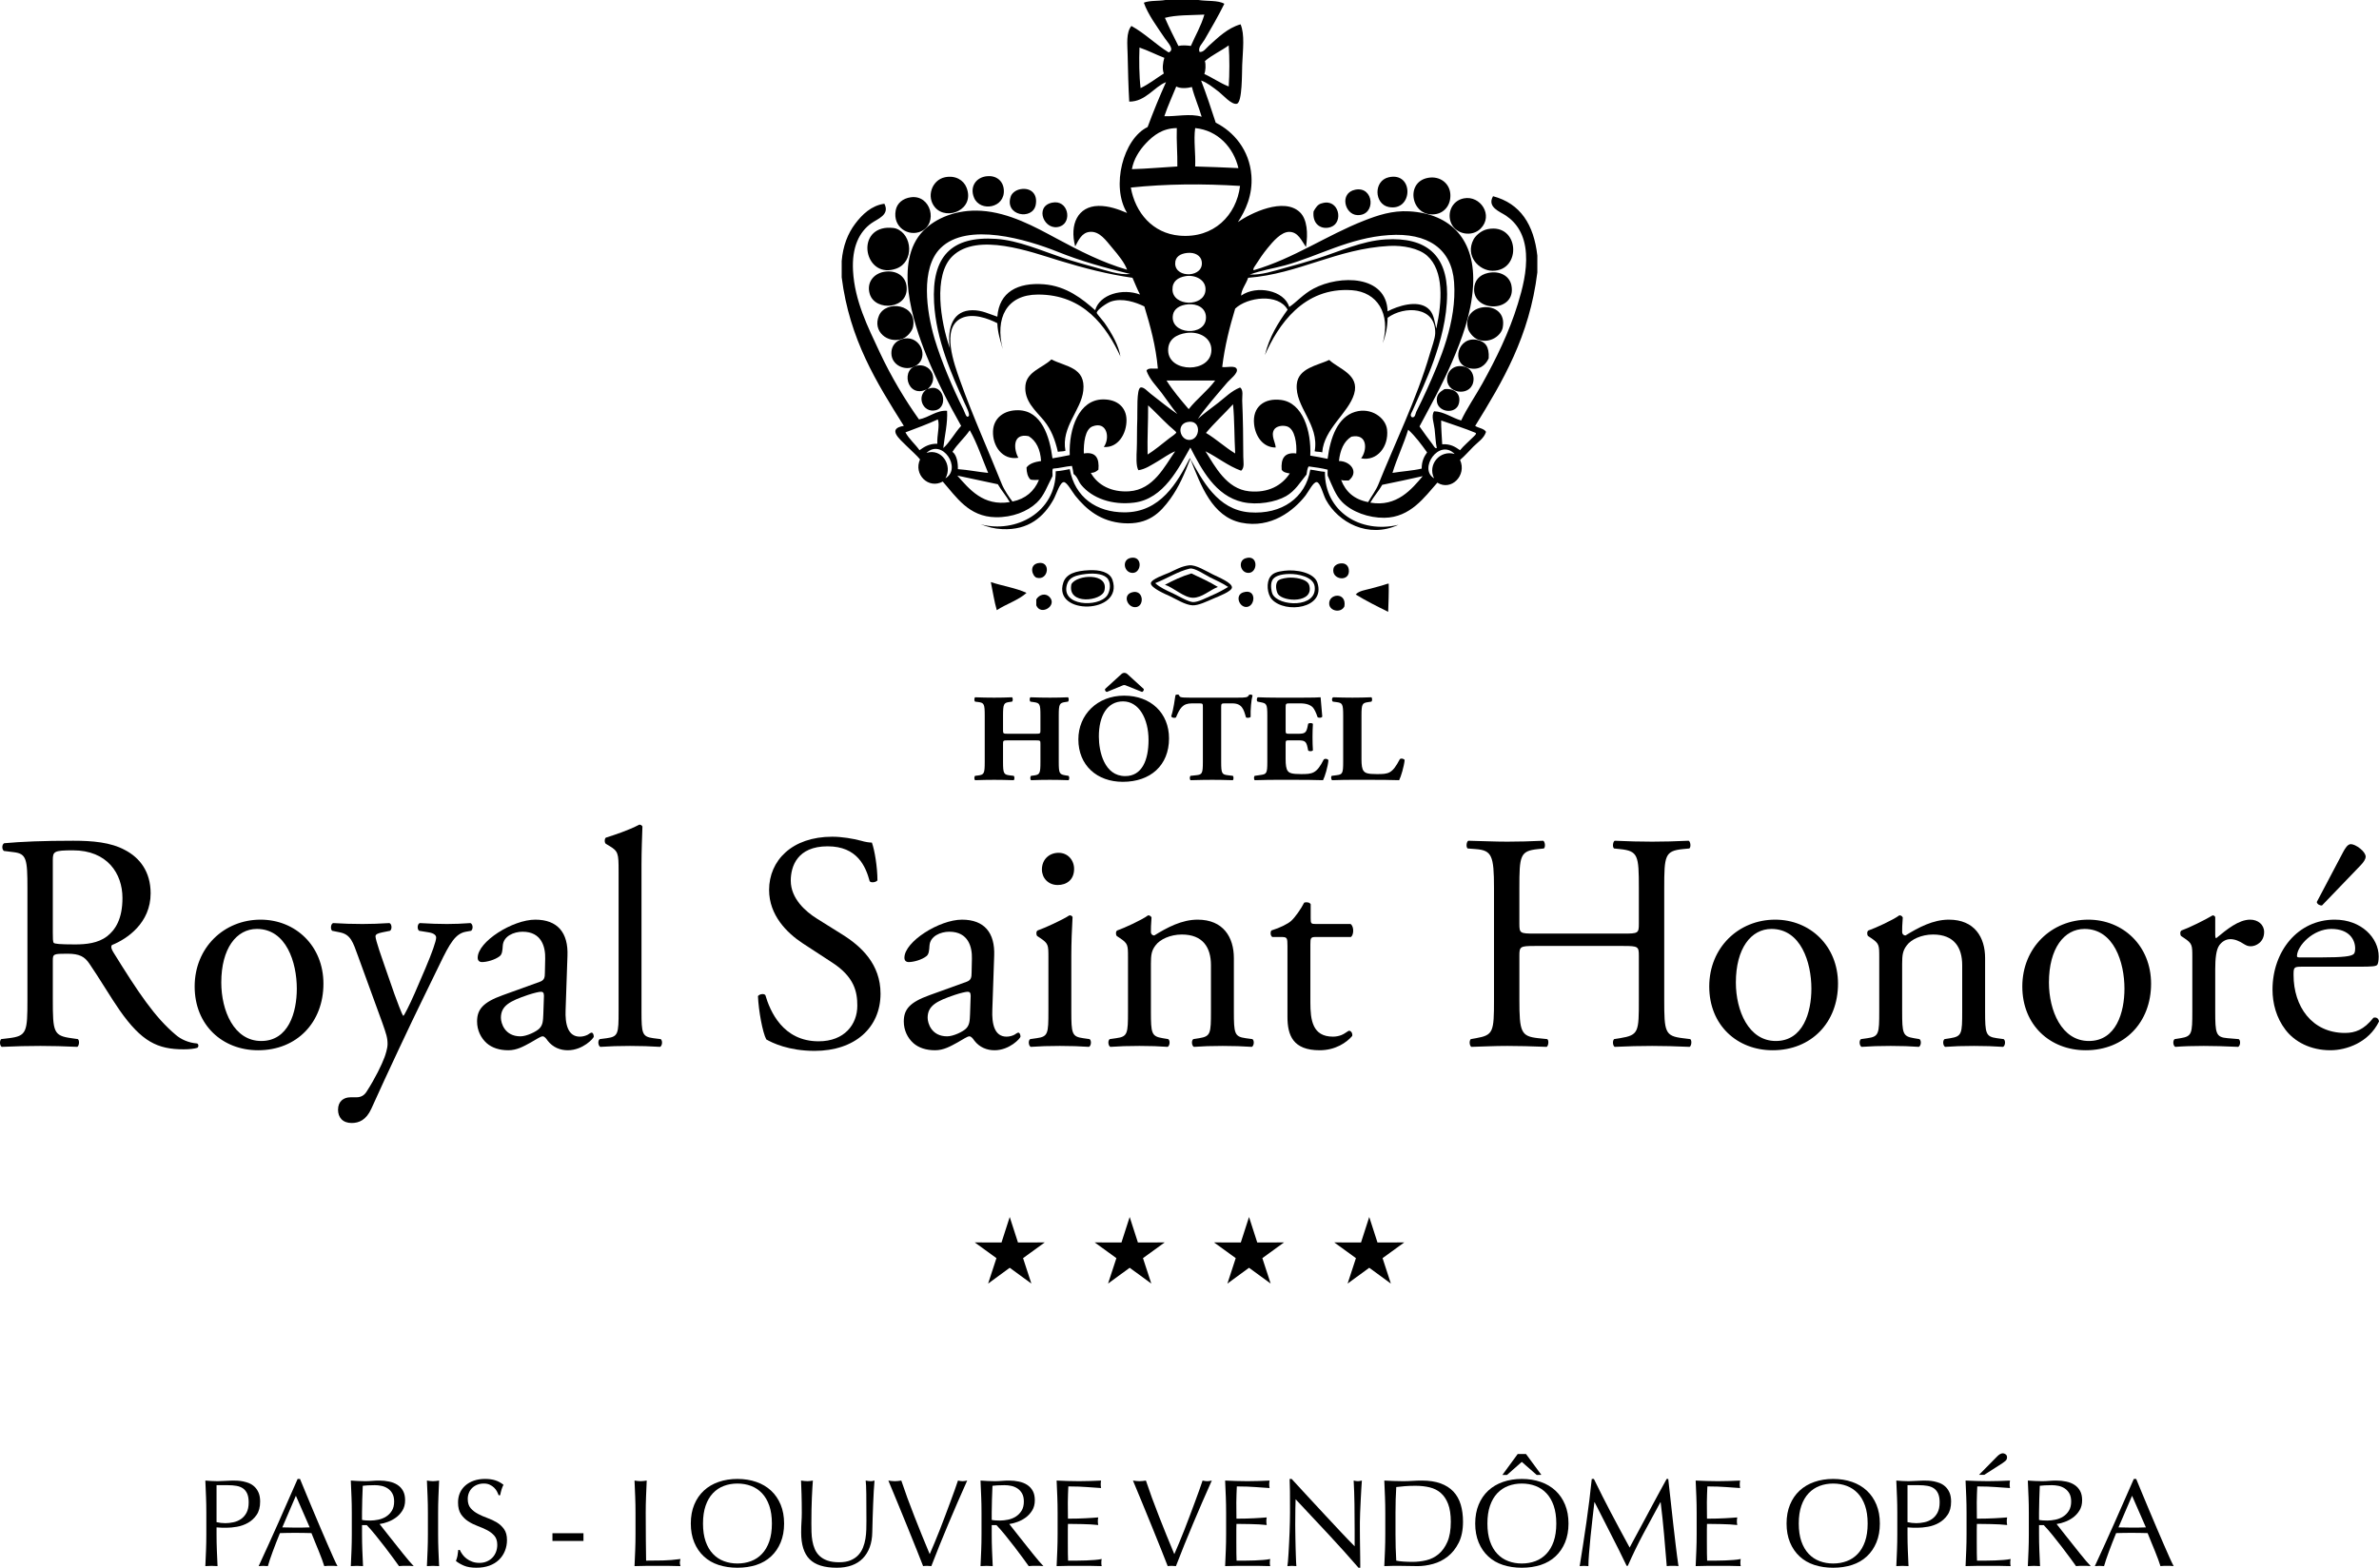
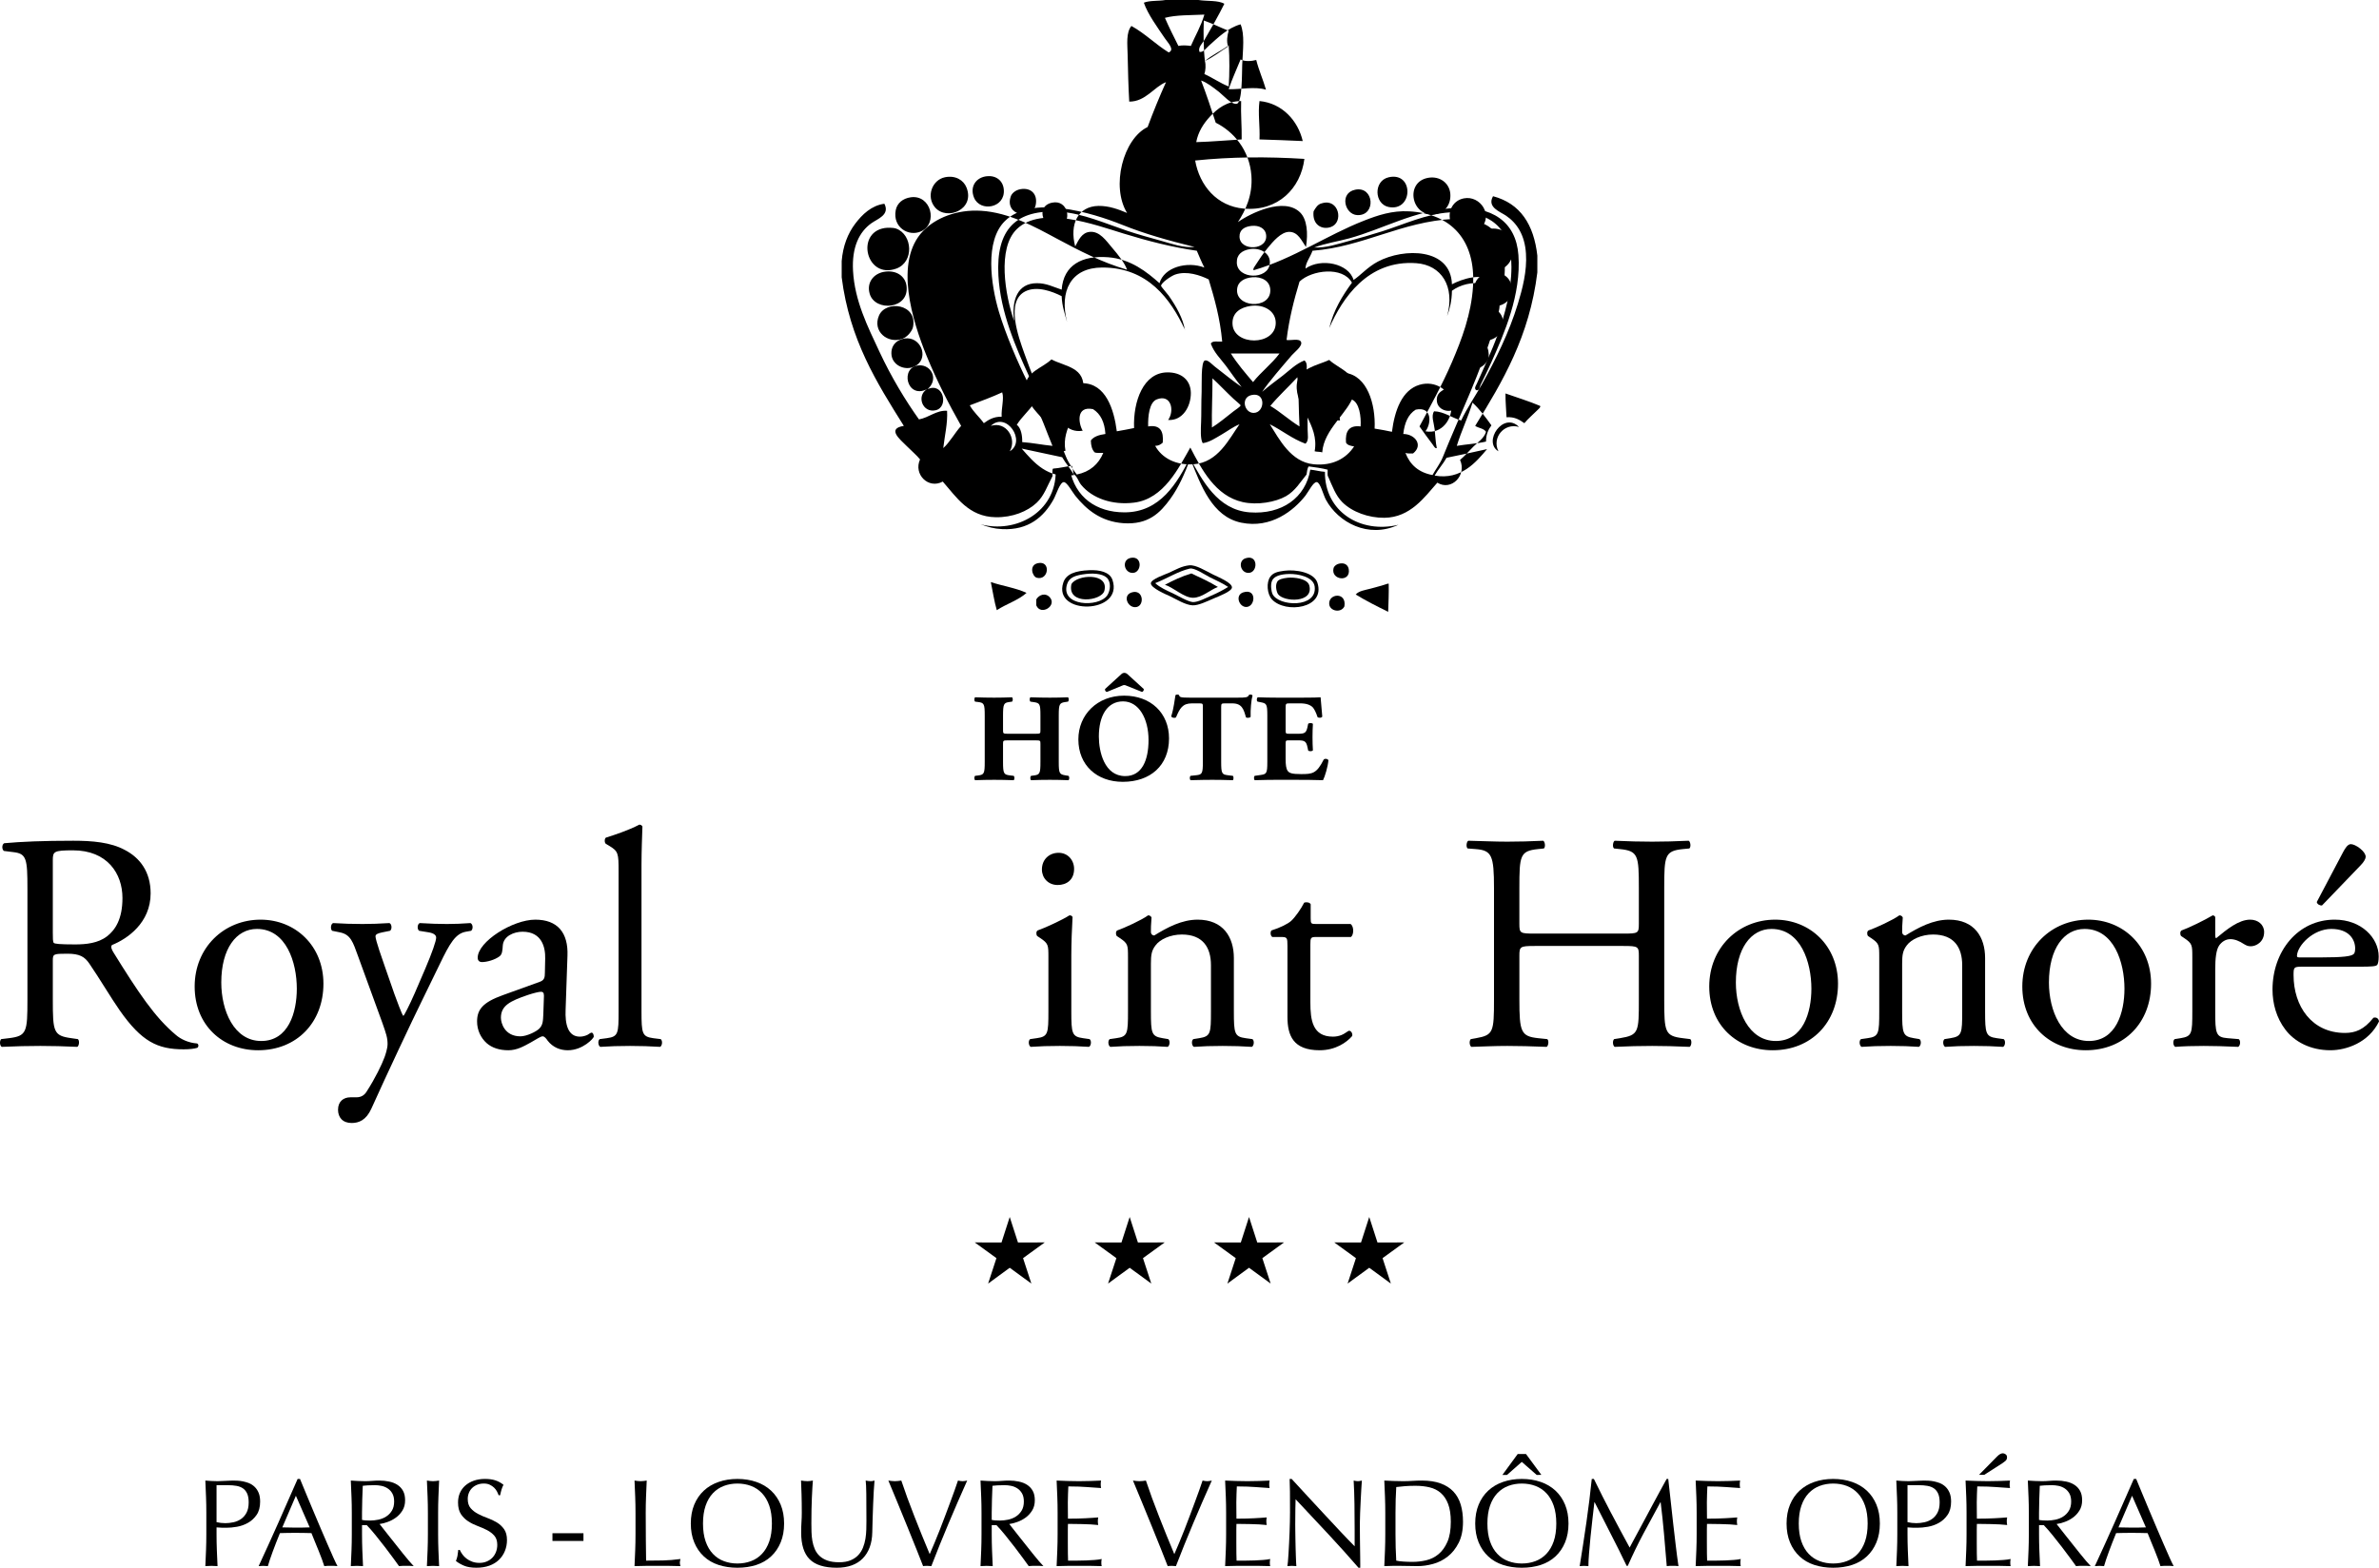
<svg xmlns="http://www.w3.org/2000/svg" id="Layer_2" viewBox="0 0 981.489 646.888">
  <defs>
    <style>.cls-1,.cls-2{stroke-width:0px;}.cls-2{fill-rule:evenodd;}</style>
  </defs>
  <g id="Calque_1">
    <path class="cls-2" d="m407.229,72.7c3.713-.358,6.623,1.835,6.908,5.582.586,7.612-9.749,9.294-12.26,3.339-1.904-4.503.726-8.48,5.352-8.921Z" />
    <path class="cls-2" d="m389.829,73.142c4.354-.908,7.711,1.181,8.921,4.248,3.594,9.049-8.075,13.798-12.931,8.25-3.815-4.367-1.376-11.368,4.01-12.498Z" />
    <path class="cls-2" d="m572.934,73.142c10.48-2.37,10.11,14.256,0,12.277-6.002-1.189-6.347-10.832,0-12.277Z" />
    <path class="cls-2" d="m589.2,73.371c4.83-.858,8.844,2.209,9.159,6.695.297,4.41-2.353,7.587-5.798,8.241-10.217,1.945-13.293-13.186-3.361-14.936Z" />
    <path class="cls-2" d="m421.052,78.053c4.163-.722,7.128,1.911,6.249,6.474-1.27,6.551-13.148,4.503-10.259-3.568.369-1.071,1.783-2.524,4.01-2.906Z" />
    <path class="cls-2" d="m559.095,78.282c7.816-1.631,8.785,10.79.892,10.476-5.229-.212-7.493-9.108-.892-10.476Z" />
    <path class="cls-2" d="m375.786,81.4c8.305-1.139,11.32,10.798,4.235,14.052-5.174,2.362-11.818-1.674-10.48-8.7.535-2.863,2.876-4.894,6.245-5.352Z" />
    <path class="cls-2" d="m603.919,81.85c6.827-1.334,12.37,7.035,6.916,12.49-3.556,3.543-9.97,2.362-12.031-2.014-1.975-4.172.098-9.507,5.115-10.476Z" />
    <path class="cls-2" d="m433.991,83.634c6.725-1.469,8.508,7.978,3.339,9.805-6.427,2.268-10.794-8.182-3.339-9.805Z" />
    <path class="cls-2" d="m545.501,83.847c6.856-2.031,8.989,7.901,3.568,9.821-3.657,1.292-7.782-.892-7.136-6.465.859-1.453,1.653-2.974,3.569-3.356Z" />
    <path class="cls-2" d="m364.855,94.11c1.139-.187,3.603-.255,4.907.23,6.703,2.446,7.489,13.788,0,16.499-12.379,4.468-16.856-14.716-4.907-16.729Z" />
    <path class="cls-2" d="m613.745,94.552c13.135-2.634,14.239,17.229,1.997,17.179-5.51-.034-11.431-6.075-7.807-12.939.65-1.207,2.825-3.645,5.811-4.239Z" />
    <path class="cls-2" d="m364.622,112.18c4.995-.917,8.849,1.657,9.379,5.795,1.241,9.677-12.905,10.747-15.166,3.347-1.453-4.783,1.665-8.394,5.786-9.142Z" />
    <path class="cls-2" d="m613.957,112.615c4.996-1.037,8.853,1.368,9.601,5.14,2.196,11.18-15.556,11.385-15.4,1.563.068-3.356,2.018-5.905,5.798-6.703Z" />
    <path class="cls-2" d="m372.217,139.827c-6.04,2.098-12.353-3.118-9.592-9.584,2.795-6.559,15.981-4.91,14.052,4.673-.318,1.581-2.243,4.129-4.46,4.911Z" />
    <path class="cls-2" d="m610.177,140.269c-2.566-.757-4.205-3.569-4.473-4.453-3.275-11.325,16.538-12.642,14.273-.671-.599,3.229-4.97,6.568-9.8,5.123Z" />
    <path class="cls-2" d="m377.332,151.203c-3.998,1.979-9.499-.518-9.575-5.361-.081-4.341,3.607-6.347,6.691-6.236,5.998.212,8.755,8.691,2.884,11.597Z" />
    <path class="cls-2" d="m614.178,147.855c-1.304,2.948-4.057,5.115-8.236,4.011-7.672-1.997-4.316-13.331,3.543-11.597,3.19.696,4.995,2.566,4.694,7.586Z" />
    <path class="cls-2" d="m433.77,148.297c5.862,3.075,14.239,3.169,13.156,12.931-.892,8.063-9.21,14.987-7.357,24.766-.837.357-2.175.212-3.13.442-1.164-5.013-2.732-9.192-5.791-12.931-3.271-3.968-8.267-8.012-7.591-14.494.62-5.752,7.221-7.273,10.713-10.714Z" />
    <path class="cls-2" d="m545.501,186.665c-.871-.331-2.218-.171-3.122-.451,2.051-11.112-8.186-18.258-7.371-27.646.591-6.687,8.475-7.74,13.381-10.051,3.938,3.73,12.668,5.99,10.272,14.052-2.346,7.901-12.459,14.358-13.16,24.095Z" />
    <path class="cls-2" d="m382.476,160.573c-8.508,4.282-11.283-9.278-3.347-9.813,5.008-.348,8.283,5.676,3.568,9.813,6.581-2.99,8.81,7.418,3.339,8.7-5.476,1.275-8.08-6.049-3.56-8.7Z" />
    <path class="cls-2" d="m604.591,151.432c2.586.84,3.411,3.5,3.343,5.122-.234,7.12-10.583,6.355-10.913.221-.225-3.806,3.177-6.805,7.57-5.343Z" />
    <path class="cls-2" d="m595.903,160.573c4.117-.458,6.916,1.844,6.012,5.795-1.092,4.928-9.38,3.891-9.146-1.555.102-2.201,1.228-3.05,3.135-4.24Z" />
    <path class="cls-2" d="m466.769,230.147c4.634-.663,4.222,6.049.671,6.245-3.725.204-4.957-5.633-.671-6.245Z" />
    <path class="cls-2" d="m513.828,230.368c5.314-1.784,5.212,5.888,1.342,6.024-3.403.119-4.609-4.928-1.342-6.024Z" />
    <path class="cls-2" d="m428.193,232.373c5.489-1.181,4.494,7.315-.446,6.024-1.805-.468-3.389-5.183.446-6.024Z" />
    <path class="cls-2" d="m552.404,232.594c2.095-.519,3.692.323,4.036,2.234.939,5.675-7.57,4.537-6.253-.433.131-.535.802-1.435,2.217-1.801Z" />
    <path class="cls-2" d="m490.634,233.265c2.757-.28,6.695,2.252,9.818,3.797,2.485,1.232,7.867,3.399,7.807,5.344-.059,1.614-5.522,3.678-7.362,4.46-3.054,1.308-6.465,3.016-8.924,2.906-2.927-.136-6.763-2.566-9.367-3.797-1.232-.57-7.986-3.373-7.799-5.353.149-1.674,6.058-3.644,7.344-4.231,3.025-1.376,5.365-2.795,8.483-3.127Zm8.467,4.911c-1.95-.986-6.321-4.011-8.237-3.56-4.741,1.062-9.546,4.172-14.273,6.006,1.95,1.784,4.614,2.974,7.357,4.239,1.839.867,6.347,3.526,8.241,3.577,2.14.05,5.454-1.768,7.595-2.677,2.527-1.07,4.855-2.319,6.907-3.568-2.225-1.521-4.808-2.626-7.591-4.018Z" />
    <path class="cls-2" d="m449.382,235.279c4.248-.187,8.475.722,9.584,4.01,4.762,14.129-24.766,14.766-20.288,1.113,1.181-3.636,5.076-4.885,10.704-5.122Zm-9.158,5.794c-2.812,9.065,12.88,9.677,16.516,4.689.897-1.232,1.886-4.316.446-6.695-1.287-2.124-5.208-2.701-9.142-2.234-4.316.526-6.902,1.316-7.82,4.239Z" />
    <path class="cls-2" d="m529.89,235.5c4.817-.612,12.209.713,13.606,4.902,3.535,10.705-13.215,12.905-18.746,6.916-2.018-2.192-2.396-7.052-.659-9.363,1.16-1.563,2.779-2.073,5.799-2.455Zm-5.141,4.231c-.734,1.895-.111,4.664.221,5.352,2.468,5.234,18.623,5.922,17.408-3.118-.548-3.976-6.882-5.208-10.493-5.131-3.734.084-6.367.951-7.136,2.897Z" />
    <path class="cls-2" d="m502.46,242.195c-3.369,1.241-6.507,4.452-10.271,4.461-3.726,0-8.241-4.367-11.585-5.353,3.394-1.792,6.911-3.491,10.913-4.689,3.759,1.75,7.524,3.491,10.943,5.582Z" />
    <path class="cls-2" d="m442.016,241.073c2.056-3.985,15.594-4.97,13.61,2.676-1.134,4.366-15.458,6.024-13.61-2.676Z" />
    <path class="cls-2" d="m531.228,238.397c2.744-.289,8.139.365,8.921,3.118,2.064,7.399-10.595,6.992-12.948,3.568-.298-.45-1.36-3.305-.209-5.123.523-.849,2.027-1.316,4.236-1.562Z" />
    <path class="cls-2" d="m408.78,240.181c4.804,1.606,10.382,2.422,14.731,4.46-3.416,3.068-8.377,4.562-12.268,7.136-1.071-3.61-1.64-7.731-2.464-11.597Z" />
    <path class="cls-2" d="m572.934,240.852c.077,4.027-.089,7.799-.225,11.597-4.592-2.252-9.142-4.546-13.393-7.136,1.372-1.572,3.993-1.836,6.244-2.455,2.354-.646,4.728-1.249,6.916-2.005h.458Z" />
    <path class="cls-2" d="m466.986,244.42c4.686-1.334,5.263,5.234,2.013,6.032-3.594.85-6.189-4.842-2.013-6.032Z" />
    <path class="cls-2" d="m512.94,244.42c5.586-1.767,5.047,5.829,1.338,6.032-3.067.153-4.902-4.911-1.338-6.032Z" />
    <path class="cls-2" d="m427.53,249.773v-2.455c1.3-2.125,3.806-2.592,5.336-1.114,3.691,3.543-3.454,8.14-5.336,3.569Z" />
    <path class="cls-2" d="m554.647,250.223c-1.398,2.838-5.956,1.98-6.258-.9-.433-4.426,7.281-5.276,6.258.9Z" />
-     <path class="cls-2" d="m480.812,0h13.611c3.517.569,8.147.034,10.701,1.563-2.493,5.047-5.531,10.28-8.241,14.936-.837,1.435-2.735,3.05-2.013,4.911,1.529.305,2.676-1.453,3.784-2.456,3.828-3.432,7.829-7.417,13.165-8.921,1.78,4.214.943,10.416.672,16.72-.141,3.143.11,15.522-2.231,16.066-2.188.501-5.871-3.772-7.366-4.911-2.608-1.997-4.953-3.874-7.362-4.681,2.188,5.624,4.104,11.512,6.037,17.4,7.357,3.662,13.946,11.239,14.719,21.851.578,8.139-2.477,14.443-5.577,19.175,5.068-3.628,19.047-10.484,25.649-4.011,2.91,2.855,3.356,8.598,2.439,14.274-1.827-2.592-3.242-6.245-6.912-6.245-3.347,0-6.703,3.993-8.92,6.695-1.831,2.235-3.526,4.715-4.902,6.908-.438.705-1.22,1.529-.884,2.234,16.546-4.808,30.161-14.451,45.704-20.518,5.412-2.116,11.466-4.197,18.525-3.789,17.328.977,27.498,11.902,26.304,30.993-.714,11.512-4.741,22.03-8.688,31.222-4.069,9.473-8.921,18.148-13.393,26.533,1.597,2.303,3.691,5.157,5.365,7.366.467.637,1.104,1.945,1.771,1.555-.523-2.311-.578-5.165-.892-7.799-.298-2.608-1.525-5.437-.221-7.365,4.001.093,7.404,2.701,11.164,3.798,2.451-5.209,5.785-9.94,8.696-15.166,5.564-10.034,11.083-21.121,14.706-33.006,1.852-6.049,3.827-13.467,3.335-20.739-.501-7.68-3.734-12.566-8.228-15.608-2.408-1.631-7.973-3.475-5.352-8.028,11.274,2.982,16.839,11.707,18.275,24.528v6.908c-3.242,26.414-14.316,45.003-25.645,63.337,1.381.935,3.61,1.011,4.473,2.456-.829,2.701-3.348,4.222-5.144,6.023-1.861,1.852-3.556,3.875-5.574,5.565,2.91,6.372-3.657,12.973-9.366,9.379-5.25,5.931-11.109,14.367-21.856,14.494-6.525.068-13.347-2.412-17.383-6.474-2.723-2.744-3.993-6.448-5.798-10.476-.446-.603-.149-1.945-.225-2.906-2.442-.612-5.118-.986-7.803-1.342-.625.79-.693,2.158-.905,3.348-2.621,3.195-4.639,6.72-8.462,8.929-4.307,2.464-11.843,3.798-17.85,2.447-11.35-2.54-17.008-13.594-21.63-22.514-4.758,8.318-10.922,21.215-23.203,22.735-9.001,1.13-17.281-1.776-21.843-7.349-1.173-1.436-1.415-3.221-3.122-4.469-.131-1.198-.412-2.269-.667-3.339-2.735.238-5.021.943-7.82,1.121-.446.654-.119,2.09-.208,3.109-2.128,3.942-3.36,7.978-6.47,10.926-3.878,3.687-10.093,6.134-16.962,6.024-11.18-.178-16.312-8.445-21.843-14.715-5.926,3.262-12.167-3.025-9.371-9.142-1.244-1.581-3.275-3.289-5.569-5.573-2.791-2.795-8.233-7.145-1.117-8.259-11.172-17.816-22.395-35.572-25.645-61.324v-6.686c.523-6.262,2.519-11.359,5.573-15.395,2.867-3.797,6.674-7.527,12.043-8.258,2.379,4.596-2.854,6.245-5.352,8.037-5.038,3.594-8.118,9.889-7.583,19.626.697,12.489,6.087,23.075,10.931,33.457,4.872,10.433,10.679,20.025,16.278,27.867,4.159-.765,7.136-3.831,11.597-3.56.301,5.081-1.015,10.416-1.572,15.378,2.502-2.107,4.804-6.347,7.371-9.142-5.009-8.878-9.979-18.445-14.286-28.988-5.65-13.9-13.658-38.886-1.326-51.52,5.098-5.225,13.695-8.878,23.866-8.249,11.622.722,22.433,6.771,30.985,11.367,9.579,5.149,18.836,9.924,29.222,12.948-.93-2.693-3.441-5.879-6.236-9.15-2.379-2.779-5.055-6.849-9.146-6.466-3.301.305-4.617,3.348-6.019,6.015-2.408-9.117,1.058-16.567,9.593-16.729,4.299-.068,8.258,1.411,11.809,2.906-6.728-10.951-1.61-30.603,8.475-35.454,2.353-6.347,4.881-12.523,7.583-18.512-4.842,1.861-8.407,8.071-15.169,8.029-.358-6.058-.514-12.838-.659-19.405-.102-4.367-.701-9.065,1.555-11.818,5.654,3.118,9.966,7.578,15.381,10.925,2.634-1.079-.323-3.985-1.546-5.794-3.084-4.562-7.06-9.94-8.7-14.724,2.337-.993,6.066-.612,8.908-1.113Zm-.208,7.366c1.725,3.985,3.649,7.782,5.561,11.588,1.576-.357,3.525-.229,5.149,0,1.844-4.316,4.188-8.139,5.569-12.931-5.586.289-11.673.085-16.278,1.342Zm16.504,17.833c.438,1.546.267,4.036-.225,5.352,3.496,1.563,6.389,3.704,10.038,5.132.361-5.14.378-11.818,0-16.95-3.148,2.285-6.902,3.959-9.813,6.466Zm-26.542,11.155c3.513-1.69,6.398-4.01,9.584-6.024-.773-1.971-.349-4.621.217-6.465-3.488-1.342-6.657-3.016-10.259-4.24-.2,5.14-.144,11.665.459,16.728Zm14.719-.671c-1.64,4.078-3.479,7.969-4.919,12.268,4.617.196,10.713-1.248,15.394.221-1.211-4.213-2.927-7.944-4.023-12.268-1.89.526-4.864.722-6.453-.221Zm-12.489,23.415c-2.804,2.956-5.081,6.61-5.812,10.705,6.457-.171,12.481-.765,18.746-1.114.089-5.446-.412-10.314-.221-15.836-5.947.051-9.737,3.102-12.714,6.245Zm20.288-6.245c-.697,5.081.246,10.459,0,15.836,6.006.162,11.928.408,17.837.672-1.967-8.402-8.441-15.608-17.837-16.508Zm-26.546,24.536c1.848,10.391,8.989,18.878,20.085,19.847,14.142,1.223,23.483-8.42,24.978-20.518-15.421-.969-30.356-.859-45.063.671Zm-30.101,26.533c-12.761-5.122-37.37-12.472-48.39-1.555-8.355,8.25-5.84,26.091-2.464,37.459,2.8,9.311,7.6,20.577,11.827,28.997.752,1.487,1.215,3.899,2.234,2.897.693-.688-1.248-4.46-1.559-5.131-5.526-12.065-11.877-26.491-12.718-41.707-1.045-18.963,7.069-27.578,25.654-26.312,9.111.62,18.398,4.774,27.429,7.808,4.537,1.521,9.146,2.786,13.607,4.018,4.736,1.3,9.456,3.109,14.264,2.676-10.934-2.71-20.378-5.336-29.884-9.151Zm147.855,66.014c1.605-3.211,3.003-6.092,4.473-9.363,5.263-11.767,12.332-27.833,11.138-44.161-.99-13.704-10.816-20.518-26.97-19.396-16.261,1.113-28.793,8.615-42.832,12.489-4.639,1.283-9.6,1.971-14.486,3.79,4.995.187,9.613-1.419,14.274-2.676,4.549-1.241,9.188-2.549,13.814-4.019,8.981-2.837,18.054-7.187,27.893-7.807,16.903-1.045,25.445,6.593,25.424,22.531-.034,10.102-2.736,19.626-5.578,27.654-2.6,7.282-5.874,14.069-8.708,20.518-.289.697-1.296,1.937-.225,2.668,1.363.323,1.453-1.555,1.784-2.226Zm-147.401-62.445c-11.673-3.569-33.657-11.759-43.941-1.784-8.127,7.876-4.826,27.238-1.104,37.917-1.143-8.887,1.525-15.573,9.354-15.615,3.963-.034,6.848,1.555,10.267,2.667.76-10.195,8.428-14.196,19.18-13.373,9.354.713,16.113,6.193,21.185,10.705,1.844-6.593,11.363-9.167,18.499-6.466-1.142-2.2-2.098-4.596-3.109-6.916-10.054-1.435-19.855-3.925-30.33-7.136Zm151.874-2.005c-3.445-3.024-9.88-4.316-15.611-4.01-21.711,1.147-37.302,11.546-58.219,13.152-.786,2.481-2.854,4.868-2.888,7.357,6.367-4.486,17.854-2.166,19.837,4.69,2.876-1.861,5.744-5.31,10.047-7.587,10.795-5.726,30.084-5.641,30.543,9.371,4.206-2.191,12.119-4.8,16.516-1.342,2.506,1.98,2.664,4.852,3.569,8.48,2.464-11.19,3.186-23.959-3.794-30.11Zm-103.927,3.348c.144,6.202,12.192,5.718,10.922-1.113-.399-2.175-2.701-3.722-6.019-3.348-2.804.314-4.97,1.572-4.902,4.46Zm-1.113,10.696c.153,6.932,12.876,7.222,13.602.45.48-4.537-4.282-6.712-8.25-6.024-3.096.536-5.442,2.116-5.352,5.574Zm47.501,8.258c-3.837-6.89-16.686-5.208-21.631-.442-2.277,7.527-4.294,15.327-5.352,24.086,1.683.339,5.395-.841,6.015.892.612,1.665-2.872,4.273-3.797,5.352-4.266,4.979-9.596,11.105-12.269,15.157,2.723-2.396,5.62-4.477,8.483-6.686,2.782-2.167,5.429-4.886,8.925-6.254,1.516.994.816,3.713.888,5.361.318,7.129.45,16.007.45,23.194,0,2.023.625,4.537-.892,5.786-5.548-2.031-9.647-5.514-14.719-8.02,3.925,6.151,8.649,15.565,18.058,16.508,7.833.773,13.487-2.396,16.732-7.366-1.415-.212-2.778-.501-3.343-1.563-.37-4.605,1.189-7.281,6.019-6.678.28-3.865-.458-10.085-3.789-11.164-1.954-.612-4.473-.111-5.365,1.351-1.449,2.396.637,5.386.666,7.358-5.382.009-8.385-4.774-8.908-9.592-.781-7.179,4.214-10.935,11.138-10.034,8.946,1.156,12.515,12.812,12.043,22.974,2.442.373,4.817.824,7.149,1.325,1.126-8.853,4.151-17.247,11.364-19.396,6.644-1.979,12.646,2.498,13.169,7.366.747,6.899-4.049,13.143-10.705,11.818,2.498-3.22,2.812-10.365-4.027-8.93-3.122,1.929-4.614,5.498-5.128,10.035,4.83.034,8.373,4.596,4.036,8.037-1.104-.034-2.374.119-3.143-.23,1.886,4.902,5.442,8.088,11.164,9.142,1.236-2.243,3.22-4.817,4.235-7.357,6.568-16.465,15.777-35.122,21.189-53.745.833-2.898,2.129-6.152,2.231-8.471.42-11.299-12.824-11.52-19.638-6.465-.056,4.095-.859,7.451-1.997,10.476,3.39-12.32-2.375-21.113-12.723-21.86-20.03-1.428-30.556,14.553-35.896,26.77,1.818-7.545,5.429-13.305,9.367-18.733Zm-68.919,19.405c-5.892-12.651-15.314-25.7-34.116-25.65-12.939.034-17.752,9.703-14.494,22.514-.905-3.398-2.086-6.541-2.231-10.696-3.759-1.911-10.148-4.359-14.944-2.013-8.348,4.112-2.842,18.92-.446,25.658,5.14,14.469,12.179,30.05,17.174,42.599,1.007,2.532,3.301,5.905,4.46,7.349,5.471-1.13,8.963-4.265,10.926-8.921-1.22-.051-2.689.162-3.569-.221-1.07-1.096-1.529-2.795-1.559-4.91,1.223-1.665,3.467-2.311,6.006-2.676-.31-4.792-1.962-8.284-5.114-10.247-7.129-1.444-6.003,5.965-4.252,8.912-6.721,1.114-10.692-5.004-10.467-10.934.186-5.412,4.473-8.802,10.467-8.683,9.507.179,12.905,10.757,14.065,19.847,2.417-.417,4.804-.85,7.128-1.342-.433-11.172,3.921-22.812,13.598-22.964,6.079-.11,9.771,3.322,9.821,8.47.056,5.726-3.513,11.597-9.363,11.155,2.732-3.84,1.236-10.798-4.694-8.488-3.08,1.207-3.67,6.933-3.556,11.164,5.025-.806,6.44,2.031,6.024,6.678-.794.713-1.665,1.317-3.127,1.334,2.804,5.098,8.619,8.08,15.824,7.596,10.093-.688,14.609-10.357,18.967-16.508-2.638,1.054-4.936,2.838-7.366,4.239-2.485,1.428-4.987,3.186-7.803,3.56-1.054-1.665-.786-5.964-.672-8.682.14-2.948.03-8.275.217-12.498.124-2.651-.386-12.463,1.351-12.939,1.27-.348,2.999,1.683,4.014,2.464,4.002,3.102,7.851,6.253,11.151,8.471-2.332-2.804-4.316-5.837-6.466-8.692-2.188-2.905-4.953-5.522-6.245-9.158.501-1.351,2.935-.765,4.677-.884-.853-9.54-3.148-17.662-5.569-25.649-3.47-1.699-9.036-3.653-13.828-2.005-1.618.552-5.858,3.407-5.811,4.681.012.349,2.519,3.143,3.135,4.011,3.122,4.46,6.019,9.592,6.682,14.273v-.212Zm21.639-17.4c-1.661,8.377,13.725,9.345,13.598,1.113-.06-3.951-3.713-5.65-7.366-5.344-3.569.289-5.798,1.971-6.232,4.232Zm-2.005,14.944c.289,9.193,17.672,9.286,17.842-.221.09-5.046-4.898-7.875-10.268-7.144-4.167.578-7.731,2.71-7.574,7.365Zm8.475,24.086c3.339-4.248,7.693-7.459,10.926-11.818h-20.084c2.702,4.291,5.947,8.037,9.158,11.818Zm7.129,9.813c4.278,2.566,7.791,5.879,12.051,8.479-.391-6.686-.255-13.891-.892-20.297-3.657,3.993-7.672,7.638-11.159,11.818Zm-24.086,8.912c2.506-1.495,6.13-4.486,8.921-6.677.663-.536,2.906-1.92,2.906-2.464,0-.247-2.396-2.201-2.906-2.677-3.05-2.837-6.401-6.415-8.704-8.47.051,6.882-.378,13.287-.217,20.288Zm-86.531-14.494c-4.265,1.98-8.852,3.628-13.373,5.353,1.547,2.837,3.98,4.791,5.798,7.365,1.954-1.402,3.964-2.727,7.353-2.676-.208-3.348,1.096-7.502.221-10.042Zm208.07,10.263c3.479-.221,5.434,1.121,7.362,2.455,1.415-1.776,3.79-3.764,5.353-5.361.488-.501,1.529-1.266,1.126-1.776-4.55-1.929-9.512-3.432-14.274-5.131-.034,3.449.302,6.534.433,9.813Zm-104.364-1.784c4.707.026,5.268-8.793-.892-7.357-4.499,1.045-2.918,7.341.892,7.357Zm83.847,13.594c3.951-.654,8.309-.892,12.056-1.767-.013-2.99.981-4.962,2.23-6.695-2.396-3.33-4.817-6.635-7.803-9.363-1.899,6.194-4.584,11.614-6.483,17.824Zm-181.529-8.691c1.789,1.291,2.324,4.664,2.231,7.145,4.375.298,8.211,1.147,12.489,1.546-2.48-5.905-4.533-12.251-7.578-17.603-2.145,3.203-5.085,5.616-7.141,8.912Zm-10.713.451c6.304-2.048,10.883,5.19,7.82,10.476,6.924-4.121-1.372-16.601-7.82-10.476Zm209.417,10.476c-2.813-5.667,2.451-11.835,8.487-10.034-6.435-6.559-15.046,6.143-8.487,10.034Zm-175.06,9.813c-1.487-2.592-3.411-4.758-4.919-7.357-5.574-1.173-11.118-2.405-16.712-3.569,4.982,5.65,10.709,12.684,21.63,10.926Zm153.662-7.128c-1.462,2.625-3.45,4.741-4.919,7.349,10.959,1.937,17.17-5.65,21.63-10.926-5.497,1.266-11.105,2.421-16.712,3.577Z" />
+     <path class="cls-2" d="m480.812,0h13.611c3.517.569,8.147.034,10.701,1.563-2.493,5.047-5.531,10.28-8.241,14.936-.837,1.435-2.735,3.05-2.013,4.911,1.529.305,2.676-1.453,3.784-2.456,3.828-3.432,7.829-7.417,13.165-8.921,1.78,4.214.943,10.416.672,16.72-.141,3.143.11,15.522-2.231,16.066-2.188.501-5.871-3.772-7.366-4.911-2.608-1.997-4.953-3.874-7.362-4.681,2.188,5.624,4.104,11.512,6.037,17.4,7.357,3.662,13.946,11.239,14.719,21.851.578,8.139-2.477,14.443-5.577,19.175,5.068-3.628,19.047-10.484,25.649-4.011,2.91,2.855,3.356,8.598,2.439,14.274-1.827-2.592-3.242-6.245-6.912-6.245-3.347,0-6.703,3.993-8.92,6.695-1.831,2.235-3.526,4.715-4.902,6.908-.438.705-1.22,1.529-.884,2.234,16.546-4.808,30.161-14.451,45.704-20.518,5.412-2.116,11.466-4.197,18.525-3.789,17.328.977,27.498,11.902,26.304,30.993-.714,11.512-4.741,22.03-8.688,31.222-4.069,9.473-8.921,18.148-13.393,26.533,1.597,2.303,3.691,5.157,5.365,7.366.467.637,1.104,1.945,1.771,1.555-.523-2.311-.578-5.165-.892-7.799-.298-2.608-1.525-5.437-.221-7.365,4.001.093,7.404,2.701,11.164,3.798,2.451-5.209,5.785-9.94,8.696-15.166,5.564-10.034,11.083-21.121,14.706-33.006,1.852-6.049,3.827-13.467,3.335-20.739-.501-7.68-3.734-12.566-8.228-15.608-2.408-1.631-7.973-3.475-5.352-8.028,11.274,2.982,16.839,11.707,18.275,24.528v6.908c-3.242,26.414-14.316,45.003-25.645,63.337,1.381.935,3.61,1.011,4.473,2.456-.829,2.701-3.348,4.222-5.144,6.023-1.861,1.852-3.556,3.875-5.574,5.565,2.91,6.372-3.657,12.973-9.366,9.379-5.25,5.931-11.109,14.367-21.856,14.494-6.525.068-13.347-2.412-17.383-6.474-2.723-2.744-3.993-6.448-5.798-10.476-.446-.603-.149-1.945-.225-2.906-2.442-.612-5.118-.986-7.803-1.342-.625.79-.693,2.158-.905,3.348-2.621,3.195-4.639,6.72-8.462,8.929-4.307,2.464-11.843,3.798-17.85,2.447-11.35-2.54-17.008-13.594-21.63-22.514-4.758,8.318-10.922,21.215-23.203,22.735-9.001,1.13-17.281-1.776-21.843-7.349-1.173-1.436-1.415-3.221-3.122-4.469-.131-1.198-.412-2.269-.667-3.339-2.735.238-5.021.943-7.82,1.121-.446.654-.119,2.09-.208,3.109-2.128,3.942-3.36,7.978-6.47,10.926-3.878,3.687-10.093,6.134-16.962,6.024-11.18-.178-16.312-8.445-21.843-14.715-5.926,3.262-12.167-3.025-9.371-9.142-1.244-1.581-3.275-3.289-5.569-5.573-2.791-2.795-8.233-7.145-1.117-8.259-11.172-17.816-22.395-35.572-25.645-61.324v-6.686c.523-6.262,2.519-11.359,5.573-15.395,2.867-3.797,6.674-7.527,12.043-8.258,2.379,4.596-2.854,6.245-5.352,8.037-5.038,3.594-8.118,9.889-7.583,19.626.697,12.489,6.087,23.075,10.931,33.457,4.872,10.433,10.679,20.025,16.278,27.867,4.159-.765,7.136-3.831,11.597-3.56.301,5.081-1.015,10.416-1.572,15.378,2.502-2.107,4.804-6.347,7.371-9.142-5.009-8.878-9.979-18.445-14.286-28.988-5.65-13.9-13.658-38.886-1.326-51.52,5.098-5.225,13.695-8.878,23.866-8.249,11.622.722,22.433,6.771,30.985,11.367,9.579,5.149,18.836,9.924,29.222,12.948-.93-2.693-3.441-5.879-6.236-9.15-2.379-2.779-5.055-6.849-9.146-6.466-3.301.305-4.617,3.348-6.019,6.015-2.408-9.117,1.058-16.567,9.593-16.729,4.299-.068,8.258,1.411,11.809,2.906-6.728-10.951-1.61-30.603,8.475-35.454,2.353-6.347,4.881-12.523,7.583-18.512-4.842,1.861-8.407,8.071-15.169,8.029-.358-6.058-.514-12.838-.659-19.405-.102-4.367-.701-9.065,1.555-11.818,5.654,3.118,9.966,7.578,15.381,10.925,2.634-1.079-.323-3.985-1.546-5.794-3.084-4.562-7.06-9.94-8.7-14.724,2.337-.993,6.066-.612,8.908-1.113Zm-.208,7.366c1.725,3.985,3.649,7.782,5.561,11.588,1.576-.357,3.525-.229,5.149,0,1.844-4.316,4.188-8.139,5.569-12.931-5.586.289-11.673.085-16.278,1.342Zm16.504,17.833c.438,1.546.267,4.036-.225,5.352,3.496,1.563,6.389,3.704,10.038,5.132.361-5.14.378-11.818,0-16.95-3.148,2.285-6.902,3.959-9.813,6.466Zc3.513-1.69,6.398-4.01,9.584-6.024-.773-1.971-.349-4.621.217-6.465-3.488-1.342-6.657-3.016-10.259-4.24-.2,5.14-.144,11.665.459,16.728Zm14.719-.671c-1.64,4.078-3.479,7.969-4.919,12.268,4.617.196,10.713-1.248,15.394.221-1.211-4.213-2.927-7.944-4.023-12.268-1.89.526-4.864.722-6.453-.221Zm-12.489,23.415c-2.804,2.956-5.081,6.61-5.812,10.705,6.457-.171,12.481-.765,18.746-1.114.089-5.446-.412-10.314-.221-15.836-5.947.051-9.737,3.102-12.714,6.245Zm20.288-6.245c-.697,5.081.246,10.459,0,15.836,6.006.162,11.928.408,17.837.672-1.967-8.402-8.441-15.608-17.837-16.508Zm-26.546,24.536c1.848,10.391,8.989,18.878,20.085,19.847,14.142,1.223,23.483-8.42,24.978-20.518-15.421-.969-30.356-.859-45.063.671Zm-30.101,26.533c-12.761-5.122-37.37-12.472-48.39-1.555-8.355,8.25-5.84,26.091-2.464,37.459,2.8,9.311,7.6,20.577,11.827,28.997.752,1.487,1.215,3.899,2.234,2.897.693-.688-1.248-4.46-1.559-5.131-5.526-12.065-11.877-26.491-12.718-41.707-1.045-18.963,7.069-27.578,25.654-26.312,9.111.62,18.398,4.774,27.429,7.808,4.537,1.521,9.146,2.786,13.607,4.018,4.736,1.3,9.456,3.109,14.264,2.676-10.934-2.71-20.378-5.336-29.884-9.151Zm147.855,66.014c1.605-3.211,3.003-6.092,4.473-9.363,5.263-11.767,12.332-27.833,11.138-44.161-.99-13.704-10.816-20.518-26.97-19.396-16.261,1.113-28.793,8.615-42.832,12.489-4.639,1.283-9.6,1.971-14.486,3.79,4.995.187,9.613-1.419,14.274-2.676,4.549-1.241,9.188-2.549,13.814-4.019,8.981-2.837,18.054-7.187,27.893-7.807,16.903-1.045,25.445,6.593,25.424,22.531-.034,10.102-2.736,19.626-5.578,27.654-2.6,7.282-5.874,14.069-8.708,20.518-.289.697-1.296,1.937-.225,2.668,1.363.323,1.453-1.555,1.784-2.226Zm-147.401-62.445c-11.673-3.569-33.657-11.759-43.941-1.784-8.127,7.876-4.826,27.238-1.104,37.917-1.143-8.887,1.525-15.573,9.354-15.615,3.963-.034,6.848,1.555,10.267,2.667.76-10.195,8.428-14.196,19.18-13.373,9.354.713,16.113,6.193,21.185,10.705,1.844-6.593,11.363-9.167,18.499-6.466-1.142-2.2-2.098-4.596-3.109-6.916-10.054-1.435-19.855-3.925-30.33-7.136Zm151.874-2.005c-3.445-3.024-9.88-4.316-15.611-4.01-21.711,1.147-37.302,11.546-58.219,13.152-.786,2.481-2.854,4.868-2.888,7.357,6.367-4.486,17.854-2.166,19.837,4.69,2.876-1.861,5.744-5.31,10.047-7.587,10.795-5.726,30.084-5.641,30.543,9.371,4.206-2.191,12.119-4.8,16.516-1.342,2.506,1.98,2.664,4.852,3.569,8.48,2.464-11.19,3.186-23.959-3.794-30.11Zm-103.927,3.348c.144,6.202,12.192,5.718,10.922-1.113-.399-2.175-2.701-3.722-6.019-3.348-2.804.314-4.97,1.572-4.902,4.46Zm-1.113,10.696c.153,6.932,12.876,7.222,13.602.45.48-4.537-4.282-6.712-8.25-6.024-3.096.536-5.442,2.116-5.352,5.574Zm47.501,8.258c-3.837-6.89-16.686-5.208-21.631-.442-2.277,7.527-4.294,15.327-5.352,24.086,1.683.339,5.395-.841,6.015.892.612,1.665-2.872,4.273-3.797,5.352-4.266,4.979-9.596,11.105-12.269,15.157,2.723-2.396,5.62-4.477,8.483-6.686,2.782-2.167,5.429-4.886,8.925-6.254,1.516.994.816,3.713.888,5.361.318,7.129.45,16.007.45,23.194,0,2.023.625,4.537-.892,5.786-5.548-2.031-9.647-5.514-14.719-8.02,3.925,6.151,8.649,15.565,18.058,16.508,7.833.773,13.487-2.396,16.732-7.366-1.415-.212-2.778-.501-3.343-1.563-.37-4.605,1.189-7.281,6.019-6.678.28-3.865-.458-10.085-3.789-11.164-1.954-.612-4.473-.111-5.365,1.351-1.449,2.396.637,5.386.666,7.358-5.382.009-8.385-4.774-8.908-9.592-.781-7.179,4.214-10.935,11.138-10.034,8.946,1.156,12.515,12.812,12.043,22.974,2.442.373,4.817.824,7.149,1.325,1.126-8.853,4.151-17.247,11.364-19.396,6.644-1.979,12.646,2.498,13.169,7.366.747,6.899-4.049,13.143-10.705,11.818,2.498-3.22,2.812-10.365-4.027-8.93-3.122,1.929-4.614,5.498-5.128,10.035,4.83.034,8.373,4.596,4.036,8.037-1.104-.034-2.374.119-3.143-.23,1.886,4.902,5.442,8.088,11.164,9.142,1.236-2.243,3.22-4.817,4.235-7.357,6.568-16.465,15.777-35.122,21.189-53.745.833-2.898,2.129-6.152,2.231-8.471.42-11.299-12.824-11.52-19.638-6.465-.056,4.095-.859,7.451-1.997,10.476,3.39-12.32-2.375-21.113-12.723-21.86-20.03-1.428-30.556,14.553-35.896,26.77,1.818-7.545,5.429-13.305,9.367-18.733Zm-68.919,19.405c-5.892-12.651-15.314-25.7-34.116-25.65-12.939.034-17.752,9.703-14.494,22.514-.905-3.398-2.086-6.541-2.231-10.696-3.759-1.911-10.148-4.359-14.944-2.013-8.348,4.112-2.842,18.92-.446,25.658,5.14,14.469,12.179,30.05,17.174,42.599,1.007,2.532,3.301,5.905,4.46,7.349,5.471-1.13,8.963-4.265,10.926-8.921-1.22-.051-2.689.162-3.569-.221-1.07-1.096-1.529-2.795-1.559-4.91,1.223-1.665,3.467-2.311,6.006-2.676-.31-4.792-1.962-8.284-5.114-10.247-7.129-1.444-6.003,5.965-4.252,8.912-6.721,1.114-10.692-5.004-10.467-10.934.186-5.412,4.473-8.802,10.467-8.683,9.507.179,12.905,10.757,14.065,19.847,2.417-.417,4.804-.85,7.128-1.342-.433-11.172,3.921-22.812,13.598-22.964,6.079-.11,9.771,3.322,9.821,8.47.056,5.726-3.513,11.597-9.363,11.155,2.732-3.84,1.236-10.798-4.694-8.488-3.08,1.207-3.67,6.933-3.556,11.164,5.025-.806,6.44,2.031,6.024,6.678-.794.713-1.665,1.317-3.127,1.334,2.804,5.098,8.619,8.08,15.824,7.596,10.093-.688,14.609-10.357,18.967-16.508-2.638,1.054-4.936,2.838-7.366,4.239-2.485,1.428-4.987,3.186-7.803,3.56-1.054-1.665-.786-5.964-.672-8.682.14-2.948.03-8.275.217-12.498.124-2.651-.386-12.463,1.351-12.939,1.27-.348,2.999,1.683,4.014,2.464,4.002,3.102,7.851,6.253,11.151,8.471-2.332-2.804-4.316-5.837-6.466-8.692-2.188-2.905-4.953-5.522-6.245-9.158.501-1.351,2.935-.765,4.677-.884-.853-9.54-3.148-17.662-5.569-25.649-3.47-1.699-9.036-3.653-13.828-2.005-1.618.552-5.858,3.407-5.811,4.681.012.349,2.519,3.143,3.135,4.011,3.122,4.46,6.019,9.592,6.682,14.273v-.212Zm21.639-17.4c-1.661,8.377,13.725,9.345,13.598,1.113-.06-3.951-3.713-5.65-7.366-5.344-3.569.289-5.798,1.971-6.232,4.232Zm-2.005,14.944c.289,9.193,17.672,9.286,17.842-.221.09-5.046-4.898-7.875-10.268-7.144-4.167.578-7.731,2.71-7.574,7.365Zm8.475,24.086c3.339-4.248,7.693-7.459,10.926-11.818h-20.084c2.702,4.291,5.947,8.037,9.158,11.818Zm7.129,9.813c4.278,2.566,7.791,5.879,12.051,8.479-.391-6.686-.255-13.891-.892-20.297-3.657,3.993-7.672,7.638-11.159,11.818Zm-24.086,8.912c2.506-1.495,6.13-4.486,8.921-6.677.663-.536,2.906-1.92,2.906-2.464,0-.247-2.396-2.201-2.906-2.677-3.05-2.837-6.401-6.415-8.704-8.47.051,6.882-.378,13.287-.217,20.288Zm-86.531-14.494c-4.265,1.98-8.852,3.628-13.373,5.353,1.547,2.837,3.98,4.791,5.798,7.365,1.954-1.402,3.964-2.727,7.353-2.676-.208-3.348,1.096-7.502.221-10.042Zm208.07,10.263c3.479-.221,5.434,1.121,7.362,2.455,1.415-1.776,3.79-3.764,5.353-5.361.488-.501,1.529-1.266,1.126-1.776-4.55-1.929-9.512-3.432-14.274-5.131-.034,3.449.302,6.534.433,9.813Zm-104.364-1.784c4.707.026,5.268-8.793-.892-7.357-4.499,1.045-2.918,7.341.892,7.357Zm83.847,13.594c3.951-.654,8.309-.892,12.056-1.767-.013-2.99.981-4.962,2.23-6.695-2.396-3.33-4.817-6.635-7.803-9.363-1.899,6.194-4.584,11.614-6.483,17.824Zm-181.529-8.691c1.789,1.291,2.324,4.664,2.231,7.145,4.375.298,8.211,1.147,12.489,1.546-2.48-5.905-4.533-12.251-7.578-17.603-2.145,3.203-5.085,5.616-7.141,8.912Zm-10.713.451c6.304-2.048,10.883,5.19,7.82,10.476,6.924-4.121-1.372-16.601-7.82-10.476Zm209.417,10.476c-2.813-5.667,2.451-11.835,8.487-10.034-6.435-6.559-15.046,6.143-8.487,10.034Zm-175.06,9.813c-1.487-2.592-3.411-4.758-4.919-7.357-5.574-1.173-11.118-2.405-16.712-3.569,4.982,5.65,10.709,12.684,21.63,10.926Zm153.662-7.128c-1.462,2.625-3.45,4.741-4.919,7.349,10.959,1.937,17.17-5.65,21.63-10.926-5.497,1.266-11.105,2.421-16.712,3.577Z" />
    <path class="cls-2" d="m490.863,189.12c.187-.043.208.077.217.212,4.945,8.683,11.134,21.104,24.536,22.081,13.237.968,23.029-6.049,24.966-17.621,2.119.204,3.861.747,6.036.9-.149,16.33,14.541,25.607,30.318,21.852-12.523,5.82-24.847-1.061-29.872-10.262-1.186-2.15-2.319-7.197-3.806-7.35-1.436-.161-3.411,3.959-4.668,5.565-4.796,6.134-14.184,13.738-26.542,11.164-11.954-2.498-16.593-15.319-20.968-26.329-2.349,6.1-4.634,11.504-8.245,16.508-4.151,5.718-9.023,10.773-19.409,10.042-9.226-.672-15.212-5.574-19.843-11.385-1.248-1.555-3.381-5.59-4.698-5.565-1.593.017-3.08,5.064-4.222,7.136-3.977,7.154-10.306,12.804-21.189,12.26-3.479-.17-5.633-.824-8.934-2.004,14.55,3.908,31.13-4.962,31.015-21.86,2.107-.119,3.899-.561,5.79-.884,2.15,11.665,11.028,17.808,22.532,17.833,14.898.034,21.822-12.336,26.987-22.293Z" />
    <path class="cls-1" d="m11.318,366.575c0-12.132-.383-14.298-5.62-14.944l-4.086-.51c-.893-.638-.893-2.676.127-3.186,7.154-.646,15.964-1.028,28.479-1.028,7.918,0,15.454.637,21.329,3.831,6.13,3.195,10.599,8.938,10.599,17.884,0,12.132-9.579,18.767-15.964,21.325-.637.765,0,2.038.638,3.067,10.216,16.474,16.987,26.686,25.67,33.967,2.171,1.911,5.365,3.322,8.81,3.577.642.255.769,1.275.128,1.784-1.148.383-3.19.638-5.616.638-10.858,0-17.37-3.187-26.435-16.092-3.322-4.723-8.56-13.533-12.519-19.277-1.911-2.812-3.955-4.086-9.065-4.086-5.747,0-6.002.127-6.002,2.804v16.091c0,13.415.255,14.944,7.664,15.963l2.68.383c.768.637.51,2.812-.255,3.195-5.748-.255-10.089-.383-15.195-.383-5.365,0-9.961.128-15.964.383-.769-.383-1.023-2.294-.255-3.195l3.19-.383c7.409-.892,7.664-2.548,7.664-15.963v-45.845Zm10.471,18.267c0,2.293,0,3.696.382,4.213.387.383,2.299.638,8.815.638,4.597,0,9.448-.51,13.152-3.322,3.449-2.685,6.385-7.153,6.385-15.836,0-10.085-6.257-19.668-20.433-19.668-7.919,0-8.301.51-8.301,4.086v29.889Z" />
    <path class="cls-1" d="m133.435,405.911c0,15.964-10.981,27.451-26.945,27.451-14.684,0-26.18-10.34-26.18-26.303,0-16.091,12.132-27.586,27.199-27.586,14.308,0,25.926,10.73,25.926,26.439Zm-27.455-22.607c-8.428,0-14.685,8.046-14.685,22.098,0,11.614,5.233,24.137,16.473,24.137s14.685-11.749,14.685-21.588c0-10.85-4.341-24.647-16.474-24.647Z" />
    <path class="cls-1" d="m139.463,457.882c0-3.441,2.302-5.107,5.11-5.107h2.426c2.044,0,3.322-.892,4.214-2.293,3.704-5.752,6.257-11.113,7.408-14.18.383-1.02,1.275-3.704,1.275-5.489,0-2.557-.51-4.086-2.171-8.81l-9.957-27.331c-2.171-5.998-3.068-9.065-7.536-9.957l-3.195-.646c-.765-.638-.638-2.804.386-3.186,4.086.255,7.914.382,12.128.382,3.449,0,7.027-.127,11.113-.382,1.02.382,1.147,2.548.255,3.186l-3.195.646c-1.784.382-2.808.765-2.808,1.656,0,1.529,2.94,9.83,3.704,12.005l4.087,11.75c.764,2.039,3.19,8.81,3.704,9.065.383-.255,2.426-4.214,4.724-9.447l4.341-10.094c2.813-6.635,4.469-11.367,4.469-12.77,0-.892-.765-1.784-3.062-2.166l-3.959-.646c-.897-.638-.769-2.804.255-3.186,4.086.255,7.918.382,11.236.382,3.195,0,6.134-.127,9.706-.382,1.024.51,1.151,2.421.255,3.186l-2.171.382c-4.214.773-6.513,4.478-10.854,13.543l-7.15,14.681c-4.218,8.555-14.689,30.781-20.947,44.697-2.171,4.86-5.233,6.006-8.173,6.006-3.704,0-5.62-2.303-5.62-5.497Z" />
    <path class="cls-1" d="m222.626,405.147c1.916-.646,2.171-1.792,2.171-3.704l.127-5.879c.128-4.724-1.406-11.113-9.325-11.113-3.572,0-7.913,1.793-8.173,5.752-.128,2.038-.255,3.577-1.275,4.341-1.916,1.529-5.365,2.43-7.281,2.43-1.147,0-1.789-.645-1.789-1.793,0-6.643,14.43-15.708,23.755-15.708,9.192,0,13.666,5.37,13.279,14.944l-.765,22.217c-.255,5.879.892,11.113,5.875,11.113,1.278,0,2.426-.383,3.19-.765.641-.382,1.278-.892,1.661-.892.514,0,.896.765.896,1.656,0,.637-4.469,5.616-10.73,5.616-3.062,0-6.126-1.147-8.301-3.959-.51-.765-1.275-1.784-2.044-1.784-.892,0-2.426,1.148-4.978,2.558-2.808,1.529-5.62,3.186-9.197,3.186-3.7,0-6.768-1.02-8.938-2.931-2.425-2.175-3.959-5.37-3.959-8.938,0-4.987,2.426-7.918,10.599-10.857l15.2-5.489Zm-7.919,22.472c2.553,0,6.512-1.911,7.791-3.194,1.534-1.529,1.534-3.322,1.661-5.999l.255-7.536c0-1.402-.514-1.656-1.278-1.656s-2.935.51-5.238,1.274c-7.531,2.549-11.236,4.469-11.236,9.448,0,2.175,1.534,7.663,8.046,7.663Z" />
    <path class="cls-1" d="m264.659,417.271c0,9.201.255,10.476,4.851,11.112l3.068.383c.892.637.637,2.812-.255,3.195-4.214-.255-7.919-.383-12.388-.383-4.596,0-8.428.128-12.259.383-.897-.383-1.152-2.558-.255-3.195l2.935-.383c4.723-.637,4.855-1.911,4.855-11.112v-57.722c0-7.527-.132-8.301-3.959-10.594l-1.279-.765c-.637-.383-.637-2.175,0-2.558,3.19-1.02,9.193-2.94,13.794-5.361.51,0,1.02.255,1.275.765-.128,3.831-.383,10.212-.383,15.836v60.398Z" />
-     <path class="cls-1" d="m336.072,433.617c-10.726,0-17.497-3.314-19.923-4.724-1.534-2.803-3.19-11.877-3.445-17.876.637-.892,2.553-1.147,3.062-.382,1.916,6.507,7.154,19.031,21.966,19.031,10.726,0,15.964-7.026,15.964-14.69,0-5.616-1.151-11.877-10.476-17.876l-12.128-7.918c-6.388-4.214-13.793-11.495-13.793-21.971,0-12.132,9.447-21.962,26.053-21.962,3.955,0,8.555.765,11.874,1.656,1.661.51,3.449.765,4.473.765,1.148,3.067,2.299,10.221,2.299,15.581-.514.765-2.558,1.155-3.195.383-1.661-6.126-5.106-14.427-17.366-14.427-12.515,0-15.2,8.301-15.2,14.172,0,7.408,6.13,12.769,10.858,15.708l10.212,6.389c8.046,4.979,15.964,12.387,15.964,24.52,0,14.043-10.599,23.618-27.2,23.618Z" />
-     <path class="cls-1" d="m398.675,405.147c1.916-.646,2.171-1.792,2.171-3.704l.128-5.879c.127-4.724-1.407-11.113-9.325-11.113-3.573,0-7.919,1.793-8.174,5.752-.127,2.038-.255,3.577-1.275,4.341-1.916,1.529-5.365,2.43-7.281,2.43-1.147,0-1.788-.645-1.788-1.793,0-6.643,14.43-15.708,23.754-15.708,9.193,0,13.666,5.37,13.279,14.944l-.765,22.217c-.255,5.879.896,11.113,5.875,11.113,1.279,0,2.426-.383,3.195-.765.637-.382,1.275-.892,1.656-.892.514,0,.897.765.897,1.656,0,.637-4.469,5.616-10.727,5.616-3.067,0-6.133-1.147-8.304-3.959-.51-.765-1.275-1.784-2.044-1.784-.893,0-2.426,1.148-4.979,2.558-2.807,1.529-5.62,3.186-9.192,3.186-3.704,0-6.771-1.02-8.943-2.931-2.426-2.175-3.958-5.37-3.958-8.938,0-4.987,2.426-7.918,10.598-10.857l15.2-5.489Zm-7.919,22.472c2.553,0,6.513-1.911,7.792-3.194,1.529-1.529,1.529-3.322,1.661-5.999l.255-7.536c0-1.402-.514-1.656-1.279-1.656s-2.935.51-5.234,1.274c-7.536,2.549-11.24,4.469-11.24,9.448,0,2.175,1.534,7.663,8.046,7.663Z" />
    <path class="cls-1" d="m432.536,394.926c0-4.978,0-5.616-3.45-7.918l-1.147-.765c-.51-.51-.51-1.92.127-2.303,2.935-1.02,10.216-4.341,13.152-6.253.642,0,1.152.255,1.279.765-.255,4.468-.51,10.603-.51,15.836v22.981c0,9.201.255,10.476,4.851,11.112l2.68.383c.897.637.642,2.812-.255,3.195-3.831-.255-7.531-.383-12.004-.383-4.597,0-8.428.128-12.001.383-.897-.383-1.152-2.558-.259-3.195l2.685-.383c4.723-.637,4.851-1.911,4.851-11.112v-22.345Zm10.599-36.397c0,4.597-3.19,6.644-6.768,6.644-3.959,0-6.512-2.94-6.512-6.389,0-4.213,3.062-6.898,6.895-6.898s6.385,3.067,6.385,6.643Z" />
    <path class="cls-1" d="m465.368,394.926c0-4.978,0-5.616-3.449-7.918l-1.147-.765c-.51-.51-.51-1.92.127-2.303,2.935-1.02,10.217-4.341,12.77-6.253.51,0,1.151.255,1.406.892-.255,2.94-.255,4.851-.255,5.999,0,.772.51,1.41,1.402,1.41,5.365-3.322,11.367-6.516,17.88-6.516,10.598,0,14.944,7.281,14.944,15.836v21.962c0,9.201.255,10.476,4.851,11.112l2.808.383c.896.637.641,2.812-.255,3.195-3.831-.255-7.536-.383-12.005-.383-4.596,0-8.428.128-11.877.383-.893-.383-1.148-2.558-.255-3.195l2.426-.383c4.728-.765,4.855-1.911,4.855-11.112v-19.022c0-7.281-3.322-12.643-12.005-12.643-4.851,0-9.065,2.039-10.853,4.469-1.662,2.166-1.917,3.959-1.917,7.664v19.532c0,9.201.255,10.348,4.852,11.112l2.298.383c.896.637.642,2.812-.255,3.195-3.449-.255-7.15-.383-11.622-.383-4.596,0-8.428.128-12.001.383-.896-.383-1.151-2.558-.259-3.195l2.685-.383c4.724-.637,4.851-1.911,4.851-11.112v-22.345Z" />
    <path class="cls-1" d="m542.911,386.626c-2.171,0-2.299.383-2.299,3.068v23.882c0,7.4.897,14.171,9.325,14.171,1.275,0,2.426-.255,3.445-.638,1.151-.382,2.813-1.792,3.195-1.792,1.02,0,1.534,1.41,1.279,2.175-2.303,2.685-6.899,5.871-13.411,5.871-10.981,0-13.284-6.126-13.284-13.789v-29.243c0-3.449-.127-3.704-2.68-3.704h-3.577c-.765-.51-.893-1.911-.383-2.685,3.704-1.147,6.899-2.803,8.174-3.958,1.661-1.529,4.086-4.979,5.365-7.528.637-.264,2.171-.264,2.68.638v5.743c0,2.303.127,2.43,2.299,2.43h14.175c1.534,1.148,1.279,4.596.128,5.361h-14.43Z" />
    <path class="cls-1" d="m633.227,390.33c-6.13,0-6.385.255-6.385,4.086v18.004c0,13.415.637,15.199,7.791,15.963l3.704.383c.764.51.509,2.812-.255,3.195-6.899-.255-11.24-.383-16.219-.383-5.492,0-9.834.255-14.817.383-.765-.383-1.02-2.422-.255-3.195l2.171-.383c7.154-1.275,7.409-2.548,7.409-15.963v-45.972c0-13.406-.893-15.581-7.537-16.091l-3.317-.255c-.769-.51-.514-2.813.255-3.195,6.257.127,10.599.382,16.091.382,4.979,0,9.32-.127,14.812-.382.765.382,1.02,2.685.255,3.195l-2.426.255c-7.408.765-7.663,2.685-7.663,16.091v14.69c0,3.958.255,4.086,6.385,4.086h36.524c6.13,0,6.385-.128,6.385-4.086v-14.69c0-13.406-.255-15.327-7.791-16.091l-2.426-.255c-.765-.51-.51-2.813.255-3.195,5.875.255,10.216.382,15.454.382,4.979,0,9.325-.127,15.068-.382.768.382,1.023,2.685.255,3.195l-2.68.255c-7.404.765-7.664,2.685-7.664,16.091v45.972c0,13.415.259,15.072,7.664,15.963l3.067.383c.765.51.51,2.812-.259,3.195-6.126-.255-10.471-.383-15.45-.383-5.237,0-9.833.128-15.454.383-.765-.383-1.02-2.422-.255-3.195l2.426-.383c7.791-1.275,7.791-2.548,7.791-15.963v-18.004c0-3.831-.255-4.086-6.385-4.086h-36.524Z" />
    <path class="cls-1" d="m758.296,405.911c0,15.964-10.981,27.451-26.944,27.451-14.685,0-26.181-10.34-26.181-26.303,0-16.091,12.132-27.586,27.199-27.586,14.308,0,25.926,10.73,25.926,26.439Zm-27.454-22.607c-8.428,0-14.685,8.046-14.685,22.098,0,11.614,5.233,24.137,16.473,24.137s14.685-11.749,14.685-21.588c0-10.85-4.341-24.647-16.473-24.647Z" />
    <path class="cls-1" d="m775.305,394.926c0-4.978,0-5.616-3.449-7.918l-1.147-.765c-.51-.51-.51-1.92.127-2.303,2.935-1.02,10.217-4.341,12.77-6.253.51,0,1.151.255,1.406.892-.255,2.94-.255,4.851-.255,5.999,0,.772.51,1.41,1.402,1.41,5.365-3.322,11.367-6.516,17.879-6.516,10.599,0,14.94,7.281,14.94,15.836v21.962c0,9.201.259,10.476,4.855,11.112l2.808.383c.896.637.641,2.812-.255,3.195-3.831-.255-7.536-.383-12.005-.383-4.596,0-8.428.128-11.877.383-.893-.383-1.147-2.558-.255-3.195l2.43-.383c4.723-.765,4.851-1.911,4.851-11.112v-19.022c0-7.281-3.322-12.643-12.005-12.643-4.851,0-9.065,2.039-10.854,4.469-1.661,2.166-1.916,3.959-1.916,7.664v19.532c0,9.201.255,10.348,4.851,11.112l2.299.383c.896.637.641,2.812-.255,3.195-3.449-.255-7.15-.383-11.622-.383-4.596,0-8.428.128-12.001.383-.896-.383-1.151-2.558-.259-3.195l2.685-.383c4.724-.637,4.851-1.911,4.851-11.112v-22.345Z" />
    <path class="cls-1" d="m887.456,405.911c0,15.964-10.981,27.451-26.944,27.451-14.685,0-26.181-10.34-26.181-26.303,0-16.091,12.132-27.586,27.204-27.586,14.299,0,25.921,10.73,25.921,26.439Zm-27.454-22.607c-8.428,0-14.685,8.046-14.685,22.098,0,11.614,5.233,24.137,16.473,24.137s14.685-11.749,14.685-21.588c0-10.85-4.341-24.647-16.473-24.647Z" />
    <path class="cls-1" d="m904.469,394.926c0-4.978,0-5.616-3.449-7.918l-1.147-.765c-.51-.51-.51-1.92.127-2.303,2.935-1.02,9.706-4.341,12.897-6.253.642.127,1.024.382,1.024.892v7.409c0,.637.128,1.02.383,1.147,4.468-3.704,9.319-7.663,14.048-7.663,3.19,0,5.747,2.047,5.747,5.106,0,4.222-3.449,5.879-5.492,5.879-1.279,0-1.916-.383-2.808-.893-1.916-1.282-3.831-2.047-5.619-2.047-2.044,0-3.577,1.155-4.597,2.557-1.278,1.784-1.661,5.489-1.661,9.83v17.366c0,9.201.255,10.731,5.106,11.112l4.596.383c.897.637.642,2.812-.255,3.195-6.002-.255-9.702-.383-14.175-.383-4.597,0-8.428.128-11.746.383-.897-.383-1.152-2.558-.255-3.195l2.426-.383c4.723-.765,4.851-1.911,4.851-11.112v-22.345Z" />
    <path class="cls-1" d="m949.689,398.885c-3.322,0-3.449.255-3.449,3.449,0,12.897,7.536,23.882,21.202,23.882,4.213,0,7.791-1.283,11.75-6.261,1.274-.383,2.171.382,2.298,1.537-4.214,8.683-13.411,11.869-20.051,11.869-8.301,0-14.812-3.569-18.517-8.428-3.831-4.978-5.365-10.977-5.365-16.601,0-15.709,10.344-28.86,25.671-28.86,10.981,0,18.135,7.536,18.135,15.199,0,1.784-.255,2.813-.514,3.322-.383.765-2.171.892-7.531.892h-23.628Zm7.919-3.831c9.451,0,12.26-.51,13.279-1.275.386-.255.768-.765.768-2.43,0-3.577-2.426-8.046-9.833-8.046-7.536,0-14.049,6.899-14.176,11.112,0,.255,0,.638.896.638h9.065Zm.382-21.452c-.892.127-2.043-.51-2.171-1.411l10.981-20.814c.769-1.402,1.789-3.059,3.068-3.059.892,0,2.426.638,3.959,1.911,1.278,1.02,2.171,2.303,2.171,3.322,0,.765-.765,2.166-2.044,3.449l-15.964,16.601Z" />
    <polygon class="cls-1" points="416.577 523.116 425.506 529.633 422.078 519.14 431.02 512.658 419.979 512.683 416.577 502.165 413.187 512.683 402.151 512.658 411.093 519.14 407.665 529.633 416.577 523.116" />
    <polygon class="cls-1" points="466.065 523.116 474.986 529.633 471.554 519.14 480.5 512.658 469.46 512.683 466.065 502.165 462.676 512.683 451.631 512.658 460.582 519.14 457.145 529.633 466.065 523.116" />
    <polygon class="cls-1" points="515.304 523.116 524.229 529.633 520.797 519.14 529.739 512.658 518.698 512.683 515.304 502.165 511.914 512.683 500.869 512.658 509.816 519.14 506.387 529.633 515.304 523.116" />
    <polygon class="cls-1" points="564.899 523.116 573.82 529.633 570.396 519.14 579.338 512.658 568.297 512.683 564.899 502.165 561.509 512.683 550.469 512.658 559.41 519.14 555.978 529.633 564.899 523.116" />
    <path class="cls-1" d="m84.996,617.569c-.084-2.175-.178-4.392-.28-6.652.82.068,1.652.127,2.489.178.841.05,1.67.077,2.494.077.412,0,.908-.017,1.49-.051s1.173-.059,1.772-.077c.599-.016,1.172-.043,1.72-.076s1.011-.05,1.389-.05c.514,0,1.147.017,1.898.05.757.034,1.551.136,2.392.306.837.178,1.67.433,2.494.773.82.349,1.563.841,2.234,1.496.667.646,1.207,1.462,1.618,2.439.408.977.616,2.184.616,3.619,0,2.26-.488,4.095-1.465,5.497-.977,1.411-2.175,2.506-3.598,3.289-1.419.79-2.927,1.325-4.52,1.597-1.593.271-3.008.407-4.239.407-.791,0-1.509-.008-2.158-.025-.65-.017-1.321-.059-2.004-.127v2.829c0,2.259.042,4.486.131,6.677.085,2.192.178,4.35.28,6.474-.79-.068-1.627-.102-2.519-.102s-1.73.034-2.515.102c.102-2.124.196-4.282.28-6.474.085-2.191.128-4.418.128-6.677v-8.836c0-2.268-.043-4.486-.128-6.661Zm7.991,10.926c1.062,0,2.158-.128,3.288-.365,1.13-.238,2.166-.672,3.109-1.308.943-.638,1.712-1.504,2.312-2.617.599-1.113.9-2.549.9-4.291,0-1.478-.204-2.676-.616-3.602-.412-.927-.986-1.64-1.721-2.158-.739-.51-1.64-.867-2.697-1.054-1.062-.186-2.265-.28-3.598-.28h-4.626v15.259c1.163.272,2.383.417,3.649.417Z" />
    <path class="cls-1" d="m139.23,646.218c-.48-.068-.93-.102-1.359-.102h-2.723c-.429,0-.884.034-1.364.102-.238-.79-.565-1.733-.977-2.854-.407-1.114-.862-2.278-1.359-3.492-.497-1.215-1.003-2.447-1.516-3.696-.514-1.249-.994-2.447-1.441-3.577-1.095-.035-2.209-.06-3.338-.077-1.13-.017-2.26-.026-3.39-.026-1.062,0-2.107.009-3.135.026-1.028.017-2.073.042-3.135.077-1.096,2.676-2.09,5.216-2.982,7.638-.887,2.412-1.559,4.409-2.001,5.981-.581-.068-1.219-.102-1.903-.102s-1.317.034-1.899.102c2.774-5.99,5.48-11.954,8.118-17.884,2.639-5.921,5.293-11.954,7.966-18.088h.977c.82,1.988,1.711,4.138,2.667,6.457.96,2.311,1.937,4.647,2.931,7.009.994,2.362,1.988,4.715,2.982,7.043.99,2.328,1.924,4.494,2.8,6.5.871,2.005,1.661,3.79,2.362,5.37.7,1.572,1.278,2.77,1.72,3.594Zm-22.761-15.981c.888,0,1.814.016,2.774.05.96.034,1.882.051,2.774.051.96,0,1.92-.009,2.881-.025.955-.017,1.916-.043,2.875-.077l-5.705-13.05-5.599,13.05Z" />
    <path class="cls-1" d="m145.012,617.569c-.085-2.175-.178-4.392-.281-6.652.99.068,1.967.127,2.927.178.96.05,1.937.077,2.931.077.989,0,1.967-.043,2.927-.128.96-.085,1.937-.127,2.931-.127,1.436,0,2.808.136,4.108.416,1.304.272,2.442.722,3.42,1.36.973.628,1.745,1.461,2.311,2.489.565,1.028.845,2.311.845,3.857,0,1.639-.365,3.058-1.104,4.24-.735,1.18-1.636,2.158-2.698,2.922-1.061.773-2.2,1.376-3.415,1.801-1.215.433-2.319.714-3.314.85.412.51.977,1.232,1.695,2.158.718.927,1.525,1.946,2.413,3.059.892,1.113,1.817,2.277,2.778,3.492.956,1.215,1.882,2.379,2.774,3.491.888,1.114,1.73,2.132,2.519,3.059.786.926,1.419,1.631,1.899,2.107-.514-.068-1.028-.102-1.542-.102h-3.028c-.514,0-1.011.034-1.491.102-.514-.722-1.295-1.801-2.341-3.237-1.045-1.435-2.2-2.982-3.466-4.621-1.266-1.649-2.561-3.28-3.878-4.911-1.322-1.623-2.527-3.008-3.623-4.138h-1.954v3.756c0,2.259.043,4.486.131,6.677.085,2.192.178,4.35.281,6.474-.791-.068-1.628-.102-2.519-.102s-1.729.034-2.515.102c.103-2.124.196-4.282.281-6.474.084-2.191.127-4.418.127-6.677v-8.836c0-2.268-.043-4.486-.127-6.661Zm5.909,9.787c.565.043,1.189.059,1.877.059,1.062,0,2.166-.127,3.313-.365,1.148-.238,2.201-.654,3.161-1.258.956-.594,1.755-1.402,2.387-2.413.633-1.011.952-2.285.952-3.831,0-1.335-.251-2.439-.743-3.314-.498-.875-1.143-1.563-1.929-2.082-.79-.51-1.644-.867-2.57-1.054-.922-.186-1.831-.28-2.723-.28-1.198,0-2.192.025-2.978.077-.79.051-1.457.11-2.005.178-.068,1.886-.136,3.756-.208,5.599-.068,1.852-.102,3.704-.102,5.556v2.923c.48.102,1.002.178,1.568.203Z" />
    <path class="cls-1" d="m176.409,617.569c-.085-2.175-.179-4.392-.281-6.652.442.068.871.127,1.283.178.412.05.824.077,1.232.077.412,0,.824-.026,1.236-.077.408-.051.837-.11,1.282-.178-.102,2.259-.195,4.477-.28,6.652-.089,2.175-.131,4.393-.131,6.661v8.836c0,2.259.043,4.486.131,6.677.085,2.192.178,4.35.28,6.474-.79-.068-1.627-.102-2.519-.102s-1.729.034-2.515.102c.102-2.124.196-4.282.281-6.474.084-2.191.127-4.418.127-6.677v-8.836c0-2.268-.043-4.486-.127-6.661Z" />
    <path class="cls-1" d="m190.793,641.417c.463.629,1.027,1.207,1.699,1.716.666.519,1.444.934,2.336,1.257.888.332,1.882.493,2.978.493,1.134,0,2.15-.196,3.059-.595.909-.391,1.678-.926,2.311-1.589.638-.672,1.126-1.462,1.466-2.362.344-.909.514-1.877.514-2.906,0-1.58-.404-2.829-1.207-3.755-.807-.918-1.81-1.691-3.008-2.311-1.198-.612-2.49-1.181-3.878-1.691-1.389-.519-2.68-1.155-3.878-1.929-1.202-.773-2.201-1.758-3.008-2.956-.803-1.198-1.207-2.804-1.207-4.826,0-1.444.255-2.753.769-3.933.514-1.181,1.261-2.201,2.238-3.059.973-.858,2.15-1.521,3.517-2.005,1.372-.476,2.91-.722,4.626-.722,1.644,0,3.063.204,4.266.595,1.198.391,2.311,1.002,3.339,1.826-.311.578-.565,1.198-.769,1.844-.208.653-.412,1.478-.62,2.472h-.616c-.17-.484-.404-1.002-.693-1.571-.293-.561-.684-1.087-1.181-1.563-.498-.485-1.087-.884-1.776-1.207-.685-.331-1.509-.492-2.464-.492-.96,0-1.844.152-2.646.467-.807.305-1.509.739-2.107,1.308-.599.56-1.062,1.24-1.389,2.031-.323.79-.489,1.639-.489,2.566,0,1.614.404,2.88,1.211,3.806.803.926,1.805,1.699,3.003,2.336,1.198.638,2.493,1.198,3.883,1.7,1.385.492,2.676,1.104,3.878,1.817,1.198.722,2.2,1.649,3.003,2.779.807,1.13,1.211,2.633,1.211,4.52,0,1.58-.284,3.067-.85,4.469-.565,1.41-1.384,2.633-2.468,3.678-1.079,1.045-2.395,1.843-3.954,2.413-1.559.56-3.331.849-5.319.849-2.124,0-3.844-.289-5.161-.849-1.322-.57-2.425-1.207-3.318-1.929.311-.79.523-1.496.646-2.132.119-.629.23-1.444.331-2.439h.616c.277.612.642,1.241,1.105,1.877Z" />
    <path class="cls-1" d="m240.715,632.649v3.186h-12.795v-3.186h12.795Z" />
    <path class="cls-1" d="m262.061,617.569c-.085-2.175-.178-4.392-.281-6.652.442.068.871.127,1.283.178.412.05.824.077,1.232.077.412,0,.824-.026,1.236-.077.408-.051.837-.11,1.283-.178-.103,2.259-.196,4.477-.281,6.652-.089,2.175-.131,4.393-.131,6.661,0,4.316.017,8.054.051,11.224.034,3.168.068,6.006.106,8.504,2.43,0,4.757-.025,6.988-.077,2.225-.05,4.621-.246,7.191-.594-.17.62-.255,1.13-.255,1.546,0,.374.085.841.255,1.385-1.576-.068-3.152-.102-4.728-.102h-9.478c-1.525,0-3.109.034-4.754.102.103-2.124.196-4.282.281-6.474.084-2.191.127-4.418.127-6.677v-8.836c0-2.268-.043-4.486-.127-6.661Z" />
    <path class="cls-1" d="m286.419,620.857c.939-2.277,2.259-4.197,3.955-5.777,1.695-1.572,3.725-2.779,6.087-3.594,2.365-.824,4.953-1.241,7.761-1.241,2.841,0,5.445.417,7.812,1.241,2.362.815,4.393,2.022,6.087,3.594,1.695,1.58,3.012,3.5,3.955,5.777.943,2.285,1.415,4.877,1.415,7.792s-.472,5.505-1.415,7.782c-.943,2.277-2.26,4.206-3.955,5.777-1.695,1.581-3.725,2.754-6.087,3.526-2.366.765-4.97,1.155-7.812,1.155-2.808,0-5.396-.391-7.761-1.155-2.362-.773-4.393-1.945-6.087-3.526-1.696-1.571-3.016-3.5-3.955-5.777-.943-2.277-1.415-4.877-1.415-7.782s.472-5.506,1.415-7.792Zm30.959.417c-.722-2.073-1.725-3.79-3.008-5.14-1.288-1.351-2.791-2.353-4.525-3.007-1.729-.646-3.602-.977-5.624-.977-1.989,0-3.844.332-5.574.977-1.733.654-3.241,1.656-4.524,3.007-1.282,1.35-2.285,3.067-3.008,5.14-.718,2.073-1.079,4.528-1.079,7.375s.361,5.301,1.079,7.374c.722,2.073,1.725,3.781,3.008,5.132,1.283,1.359,2.791,2.361,4.524,3.008,1.73.653,3.585.977,5.574.977,2.022,0,3.895-.324,5.624-.977,1.734-.646,3.237-1.649,4.525-3.008,1.282-1.351,2.285-3.059,3.008-5.132.718-2.073,1.079-4.537,1.079-7.374s-.361-5.302-1.079-7.375Z" />
    <path class="cls-1" d="m357.403,616.362c-.035-2.633-.119-4.452-.255-5.445.373.068.734.127,1.079.178.339.05.684.077,1.027.077.442,0,.956-.085,1.542-.255-.106,1.198-.208,2.633-.311,4.29-.102,1.665-.186,3.441-.255,5.344-.072,1.903-.14,3.857-.208,5.862-.068,1.997-.119,3.942-.153,5.828-.034,2.294-.386,4.35-1.054,6.168-.666,1.818-1.618,3.356-2.85,4.622-1.236,1.266-2.748,2.225-4.549,2.88-1.797.645-3.862.977-6.19.977-5.14,0-8.874-1.164-11.202-3.5-2.332-2.328-3.496-6.006-3.496-11.044,0-1.606.043-3.042.127-4.291.085-1.249.132-2.523.132-3.824,0-2.88-.038-5.429-.106-7.663-.068-2.226-.137-4.104-.204-5.65.412.068.854.127,1.338.178.476.05.922.077,1.335.077.378,0,.743-.026,1.104-.077.361-.051.726-.11,1.105-.178-.069.756-.137,1.742-.204,2.956-.068,1.215-.14,2.592-.208,4.138-.068,1.538-.119,3.203-.153,4.979-.034,1.783-.05,3.636-.05,5.556,0,1.164.017,2.371.05,3.619.034,1.249.153,2.465.361,3.645.204,1.181.539,2.319,1.003,3.398.458,1.079,1.121,2.014,1.975,2.82.858.807,1.937,1.445,3.237,1.904,1.304.458,2.914.697,4.83.697,1.886,0,3.47-.281,4.753-.825,1.288-.552,2.341-1.266,3.161-2.158.824-.892,1.466-1.92,1.929-3.084s.794-2.379,1.002-3.644c.204-1.275.323-2.54.358-3.806.034-1.267.05-2.43.05-3.492,0-4.868-.017-8.615-.05-11.258Z" />
    <path class="cls-1" d="m377.958,638.919c-1.129-2.838-2.336-5.837-3.623-8.989-1.282-3.152-2.604-6.372-3.954-9.659-1.355-3.289-2.646-6.407-3.878-9.354.475.068.939.127,1.384.178.446.05.875.077,1.288.077.408,0,.837-.026,1.282-.077.446-.051.909-.11,1.389-.178.752,2.259,1.584,4.63,2.489,7.119.909,2.481,1.87,5.004,2.881,7.578,1.007,2.566,2.044,5.174,3.105,7.808,1.062,2.642,2.141,5.259,3.242,7.859.616-1.402,1.282-2.965,2.001-4.698.722-1.725,1.449-3.526,2.183-5.396.739-1.869,1.466-3.764,2.184-5.7.722-1.937,1.415-3.798,2.082-5.574.671-1.783,1.279-3.449,1.826-4.987.548-1.546,1.007-2.881,1.385-4.01.756.17,1.389.255,1.904.255s1.147-.085,1.898-.255c-2.672,5.964-5.237,11.868-7.705,17.731-2.468,5.853-4.83,11.715-7.09,17.569-.547-.068-1.113-.102-1.695-.102-.688,0-1.253.034-1.699.102-.786-2.022-1.746-4.452-2.876-7.298Z" />
    <path class="cls-1" d="m404.806,617.569c-.085-2.175-.178-4.392-.28-6.652.989.068,1.966.127,2.927.178.96.05,1.937.077,2.931.077s1.967-.043,2.927-.128c.96-.085,1.937-.127,2.931-.127,1.436,0,2.808.136,4.108.416,1.304.272,2.443.722,3.42,1.36.973.628,1.746,1.461,2.311,2.489s.846,2.311.846,3.857c0,1.639-.365,3.058-1.105,4.24-.735,1.18-1.636,2.158-2.697,2.922-1.062.773-2.201,1.376-3.416,1.801-1.215.433-2.319.714-3.314.85.412.51.977,1.232,1.695,2.158.719.927,1.525,1.946,2.413,3.059.892,1.113,1.818,2.277,2.778,3.492.956,1.215,1.882,2.379,2.774,3.491.887,1.114,1.729,2.132,2.519,3.059.786.926,1.419,1.631,1.899,2.107-.514-.068-1.028-.102-1.542-.102h-3.028c-.514,0-1.011.034-1.491.102-.514-.722-1.295-1.801-2.34-3.237-1.046-1.435-2.201-2.982-3.467-4.621-1.266-1.649-2.561-3.28-3.878-4.911-1.321-1.623-2.527-3.008-3.623-4.138h-1.954v3.756c0,2.259.043,4.486.131,6.677.085,2.192.179,4.35.281,6.474-.791-.068-1.627-.102-2.519-.102-.887,0-1.729.034-2.514.102.102-2.124.195-4.282.28-6.474.084-2.191.127-4.418.127-6.677v-8.836c0-2.268-.043-4.486-.127-6.661Zm5.909,9.787c.565.043,1.189.059,1.877.059,1.062,0,2.166-.127,3.314-.365,1.147-.238,2.2-.654,3.16-1.258.956-.594,1.755-1.402,2.388-2.413.632-1.011.951-2.285.951-3.831,0-1.335-.251-2.439-.743-3.314-.497-.875-1.143-1.563-1.929-2.082-.79-.51-1.644-.867-2.57-1.054-.922-.186-1.831-.28-2.723-.28-1.198,0-2.191.025-2.978.077-.79.051-1.457.11-2.004.178-.069,1.886-.137,3.756-.209,5.599-.068,1.852-.102,3.704-.102,5.556v2.923c.48.102,1.002.178,1.568.203Z" />
    <path class="cls-1" d="m436.203,617.493c-.085-2.191-.178-4.384-.281-6.575,1.543.068,3.072.127,4.597.178,1.525.05,3.058.077,4.6.077s3.062-.026,4.571-.077c1.508-.051,3.033-.11,4.574-.178-.102.518-.152,1.027-.152,1.546,0,.51.05,1.028.152,1.538-1.095-.069-2.098-.137-3.008-.204-.905-.068-1.864-.136-2.875-.204-1.011-.068-2.116-.136-3.314-.187-1.202-.051-2.638-.077-4.316-.077-.034,1.096-.077,2.141-.131,3.135-.051.994-.077,2.124-.077,3.389,0,1.342.009,2.642.025,3.908.017,1.266.026,2.226.026,2.88,1.508,0,2.863-.017,4.06-.051,1.198-.034,2.294-.077,3.289-.127.994-.051,1.911-.102,2.748-.162.841-.05,1.636-.11,2.392-.178-.102.518-.157,1.045-.157,1.597,0,.51.056,1.028.157,1.538-.892-.103-1.929-.187-3.109-.255-1.181-.068-2.366-.11-3.547-.128-1.181-.017-2.294-.034-3.339-.051-1.045-.017-1.874-.026-2.493-.026,0,.306-.009.638-.026,1.003-.016.357-.025.815-.025,1.359v5.089c0,1.954.009,3.56.025,4.826.017,1.274.043,2.225.077,2.88h3.598c1.304,0,2.579-.025,3.827-.077,1.254-.05,2.434-.118,3.547-.204,1.114-.085,2.082-.212,2.901-.391-.068.246-.11.51-.127.799-.017.289-.025.56-.025.799,0,.544.05.994.152,1.334-1.537-.068-3.071-.102-4.596-.102h-9.328c-1.542,0-3.102.034-4.674.102.103-2.192.196-4.375.281-6.55.084-2.175.127-4.393.127-6.653v-8.836c0-2.269-.043-4.494-.127-6.687Z" />
    <path class="cls-1" d="m478.874,638.919c-1.13-2.838-2.337-5.837-3.623-8.989-1.283-3.152-2.605-6.372-3.955-9.659-1.355-3.289-2.646-6.407-3.878-9.354.475.068.939.127,1.384.178.446.05.875.077,1.288.077.408,0,.837-.026,1.282-.077.446-.051.909-.11,1.389-.178.752,2.259,1.584,4.63,2.49,7.119.908,2.481,1.869,5.004,2.88,7.578,1.007,2.566,2.044,5.174,3.105,7.808,1.062,2.642,2.141,5.259,3.242,7.859.616-1.402,1.283-2.965,2.001-4.698.722-1.725,1.449-3.526,2.184-5.396.739-1.869,1.465-3.764,2.183-5.7.722-1.937,1.415-3.798,2.082-5.574.671-1.783,1.279-3.449,1.826-4.987.548-1.546,1.007-2.881,1.385-4.01.756.17,1.389.255,1.904.255s1.147-.085,1.898-.255c-2.672,5.964-5.237,11.868-7.705,17.731-2.468,5.853-4.83,11.715-7.09,17.569-.548-.068-1.114-.102-1.696-.102-.688,0-1.253.034-1.699.102-.786-2.022-1.746-4.452-2.875-7.298Z" />
    <path class="cls-1" d="m505.721,617.493c-.085-2.191-.178-4.384-.28-6.575,1.542.068,3.071.127,4.596.178,1.525.05,3.058.077,4.6.077s3.062-.026,4.571-.077c1.508-.051,3.033-.11,4.575-.178-.103.518-.153,1.027-.153,1.546,0,.51.05,1.028.153,1.538-1.096-.069-2.098-.137-3.008-.204-.905-.068-1.865-.136-2.876-.204-1.011-.068-2.116-.136-3.314-.187-1.201-.051-2.638-.077-4.316-.077-.034,1.096-.076,2.141-.131,3.135-.051.994-.077,2.124-.077,3.389,0,1.342.009,2.642.025,3.908.017,1.266.026,2.226.026,2.88,1.508,0,2.863-.017,4.061-.051,1.198-.034,2.293-.077,3.288-.127.994-.051,1.911-.102,2.748-.162.841-.05,1.636-.11,2.392-.178-.102.518-.157,1.045-.157,1.597,0,.51.055,1.028.157,1.538-.892-.103-1.929-.187-3.109-.255-1.181-.068-2.366-.11-3.547-.128-1.181-.017-2.294-.034-3.339-.051-1.045-.017-1.873-.026-2.493-.026,0,.306-.009.638-.026,1.003-.017.357-.025.815-.025,1.359v5.089c0,1.954.009,3.56.025,4.826.017,1.274.043,2.225.077,2.88h3.598c1.304,0,2.579-.025,3.827-.077,1.254-.05,2.434-.118,3.548-.204,1.113-.085,2.081-.212,2.901-.391-.069.246-.11.51-.128.799-.017.289-.025.56-.025.799,0,.544.05.994.153,1.334-1.538-.068-3.072-.102-4.597-.102h-9.328c-1.542,0-3.102.034-4.673.102.102-2.192.195-4.375.28-6.55s.127-4.393.127-6.653v-8.836c0-2.269-.042-4.494-.127-6.687Z" />
    <path class="cls-1" d="m547.882,632.888c-4.452-4.783-8.908-9.532-13.36-14.265-.034.96-.068,2.243-.102,3.858-.034,1.605-.05,3.797-.05,6.575,0,.722.008,1.615.025,2.676.017,1.062.034,2.175.05,3.339.017,1.164.043,2.345.077,3.543.034,1.198.069,2.311.103,3.338.034,1.028.068,1.929.102,2.702.034.765.068,1.291.106,1.563-.552-.068-1.151-.102-1.801-.102-.685,0-1.317.034-1.899.102.068-.34.144-.977.23-1.903.084-.926.161-2.031.233-3.313.068-1.283.144-2.676.23-4.189.084-1.503.153-3.008.204-4.52.051-1.504.094-2.982.132-4.418.03-1.436.05-2.727.05-3.858,0-3.288-.009-6.108-.025-8.479-.022-2.362-.064-4.12-.132-5.293h.825c2.09,2.269,4.324,4.69,6.703,7.273,2.383,2.591,4.745,5.14,7.094,7.654,2.345,2.524,4.571,4.902,6.678,7.145,2.107,2.243,3.946,4.155,5.523,5.726v-6.983c0-3.594-.026-7.103-.077-10.509-.051-3.407-.162-6.619-.331-9.634.684.17,1.266.255,1.746.255.412,0,.96-.085,1.643-.255-.068.756-.144,1.886-.229,3.389-.09,1.512-.175,3.118-.259,4.835-.085,1.708-.162,3.389-.23,5.038-.072,1.64-.102,2.956-.102,3.951v3.084c0,1.164.004,2.379.025,3.644.017,1.275.03,2.549.051,3.831.017,1.283.034,2.481.05,3.594.017,1.114.026,2.082.026,2.906v1.699h-.722c-3.938-4.554-8.135-9.226-12.587-14.001Z" />
    <path class="cls-1" d="m571.39,617.569c-.084-2.175-.178-4.392-.28-6.652,1.3.068,2.592.127,3.878.178,1.283.05,2.579.077,3.878.077s2.595-.043,3.878-.128c1.288-.085,2.579-.127,3.883-.127,3.012,0,5.591.399,7.732,1.181,2.141.79,3.895,1.911,5.267,3.364,1.368,1.462,2.371,3.237,3.008,5.344.633,2.107.947,4.486.947,7.119,0,3.424-.59,6.313-1.771,8.658-1.181,2.345-2.689,4.239-4.52,5.675-1.836,1.444-3.858,2.464-6.066,3.059-2.209.603-4.325.9-6.347.9-1.164,0-2.311-.017-3.441-.051-1.13-.034-2.277-.05-3.441-.05h-3.445c-1.13,0-2.277.034-3.441.102.102-2.124.196-4.282.28-6.474.085-2.191.128-4.418.128-6.677v-8.836c0-2.268-.043-4.486-.128-6.661Zm4.652,26.389c.718.17,1.695.298,2.927.383,1.236.084,2.502.127,3.802.127,1.886,0,3.768-.221,5.654-.663,1.882-.45,3.573-1.282,5.06-2.523,1.491-1.232,2.706-2.914,3.649-5.055.943-2.14,1.415-4.91,1.415-8.301,0-2.981-.37-5.429-1.104-7.349-.739-1.92-1.746-3.432-3.034-4.545-1.282-1.114-2.816-1.886-4.596-2.312-1.784-.433-3.734-.646-5.858-.646-1.542,0-2.982.051-4.316.153-1.338.102-2.536.23-3.598.365-.102,1.64-.178,3.364-.234,5.157-.05,1.801-.076,3.627-.076,5.479v8.836c0,3.696.102,7.331.31,10.891Z" />
    <path class="cls-1" d="m610.034,620.857c.939-2.277,2.26-4.197,3.955-5.777,1.695-1.572,3.725-2.779,6.087-3.594,2.366-.824,4.954-1.241,7.761-1.241,2.842,0,5.446.417,7.812,1.241,2.361.815,4.392,2.022,6.087,3.594,1.695,1.58,3.012,3.5,3.955,5.777.943,2.285,1.415,4.877,1.415,7.792s-.471,5.505-1.415,7.782c-.943,2.277-2.26,4.206-3.955,5.777-1.696,1.581-3.726,2.754-6.087,3.526-2.366.765-4.97,1.155-7.812,1.155-2.807,0-5.395-.391-7.761-1.155-2.362-.773-4.393-1.945-6.087-3.526-1.695-1.571-3.016-3.5-3.955-5.777-.943-2.277-1.415-4.877-1.415-7.782s.472-5.506,1.415-7.792Zm30.959.417c-.722-2.073-1.724-3.79-3.008-5.14-1.287-1.351-2.791-2.353-4.524-3.007-1.729-.646-3.603-.977-5.624-.977-1.988,0-3.844.332-5.573.977-1.733.654-3.242,1.656-4.524,3.007-1.283,1.35-2.285,3.067-3.008,5.14-.719,2.073-1.08,4.528-1.08,7.375s.361,5.301,1.08,7.374c.722,2.073,1.724,3.781,3.008,5.132,1.282,1.359,2.791,2.361,4.524,3.008,1.729.653,3.585.977,5.573.977,2.022,0,3.896-.324,5.624-.977,1.733-.646,3.237-1.649,4.524-3.008,1.283-1.351,2.285-3.059,3.008-5.132.718-2.073,1.079-4.537,1.079-7.374s-.361-5.302-1.079-7.375Zm-19.268-12.668h-1.904l6.321-8.631h3.441l6.321,8.581-1.904.05-6.164-5.395-6.113,5.395Z" />
    <path class="cls-1" d="m664.757,624.434c2.412,4.587,4.94,9.294,7.578,14.129.344-.654.84-1.589,1.49-2.804.651-1.215,1.402-2.608,2.26-4.188.858-1.572,1.771-3.28,2.748-5.106.977-1.836,1.971-3.696,2.982-5.582,1.011-1.877,2.01-3.73,3.003-5.548.994-1.81,1.92-3.509,2.779-5.089h.666c.378,3.296.726,6.474,1.054,9.532.323,3.068.659,6.083,1.002,9.049.34,2.965.685,5.887,1.028,8.784.34,2.897.718,5.76,1.13,8.607-.412-.068-.816-.102-1.211-.102h-2.412c-.395,0-.799.034-1.207.102-.378-4.554-.756-8.972-1.13-13.254-.378-4.281-.84-8.649-1.388-13.109h-.103c-2.366,4.325-4.685,8.615-6.962,12.871-2.282,4.265-4.444,8.734-6.5,13.39h-.463c-2.057-4.316-4.206-8.641-6.449-12.973-2.247-4.333-4.498-8.76-6.758-13.288h-.102c-.243,2.132-.505,4.435-.799,6.916-.289,2.481-.557,4.936-.794,7.35-.243,2.412-.446,4.689-.616,6.83-.175,2.141-.259,3.9-.259,5.268-.548-.068-1.148-.102-1.797-.102s-1.248.034-1.797.102c.442-2.77.905-5.701,1.385-8.785s.943-6.185,1.388-9.303c.442-3.118.854-6.194,1.232-9.218.378-3.033.701-5.922.977-8.666h.875c2.362,4.868,4.749,9.592,7.167,14.189Z" />
    <path class="cls-1" d="m699.85,617.493c-.085-2.191-.179-4.384-.281-6.575,1.542.068,3.072.127,4.597.178,1.524.05,3.058.077,4.6.077s3.062-.026,4.57-.077c1.509-.051,3.034-.11,4.575-.178-.102.518-.152,1.027-.152,1.546,0,.51.05,1.028.152,1.538-1.095-.069-2.098-.137-3.008-.204-.905-.068-1.864-.136-2.875-.204-1.012-.068-2.116-.136-3.314-.187-1.202-.051-2.638-.077-4.316-.077-.034,1.096-.077,2.141-.131,3.135-.051.994-.077,2.124-.077,3.389,0,1.342.009,2.642.025,3.908.017,1.266.025,2.226.025,2.88,1.509,0,2.863-.017,4.061-.051,1.198-.034,2.294-.077,3.289-.127.994-.051,1.911-.102,2.748-.162.841-.05,1.636-.11,2.392-.178-.102.518-.157,1.045-.157,1.597,0,.51.056,1.028.157,1.538-.893-.103-1.929-.187-3.109-.255-1.181-.068-2.366-.11-3.548-.128-1.181-.017-2.293-.034-3.338-.051-1.046-.017-1.874-.026-2.494-.026,0,.306-.008.638-.025,1.003-.017.357-.025.815-.025,1.359v5.089c0,1.954.009,3.56.025,4.826.017,1.274.043,2.225.077,2.88h3.598c1.304,0,2.579-.025,3.827-.077,1.254-.05,2.434-.118,3.547-.204,1.114-.085,2.082-.212,2.901-.391-.068.246-.11.51-.127.799-.017.289-.026.56-.026.799,0,.544.051.994.153,1.334-1.537-.068-3.071-.102-4.596-.102h-9.329c-1.542,0-3.101.034-4.673.102.102-2.192.196-4.375.281-6.55.084-2.175.127-4.393.127-6.653v-8.836c0-2.269-.043-4.494-.127-6.687Z" />
    <path class="cls-1" d="m738.489,620.857c.939-2.277,2.259-4.197,3.955-5.777,1.695-1.572,3.725-2.779,6.087-3.594,2.365-.824,4.953-1.241,7.76-1.241,2.842,0,5.446.417,7.812,1.241,2.362.815,4.393,2.022,6.087,3.594,1.695,1.58,3.012,3.5,3.955,5.777.943,2.285,1.415,4.877,1.415,7.792s-.472,5.505-1.415,7.782c-.943,2.277-2.26,4.206-3.955,5.777-1.695,1.581-3.725,2.754-6.087,3.526-2.366.765-4.97,1.155-7.812,1.155-2.807,0-5.395-.391-7.76-1.155-2.362-.773-4.393-1.945-6.087-3.526-1.696-1.571-3.016-3.5-3.955-5.777-.943-2.277-1.415-4.877-1.415-7.782s.472-5.506,1.415-7.792Zm30.959.417c-.723-2.073-1.725-3.79-3.008-5.14-1.288-1.351-2.791-2.353-4.525-3.007-1.729-.646-3.602-.977-5.624-.977-1.988,0-3.844.332-5.573.977-1.733.654-3.241,1.656-4.524,3.007-1.283,1.35-2.285,3.067-3.008,5.14-.718,2.073-1.079,4.528-1.079,7.375s.361,5.301,1.079,7.374c.722,2.073,1.724,3.781,3.008,5.132,1.283,1.359,2.791,2.361,4.524,3.008,1.73.653,3.585.977,5.573.977,2.023,0,3.896-.324,5.624-.977,1.734-.646,3.237-1.649,4.525-3.008,1.282-1.351,2.285-3.059,3.008-5.132.718-2.073,1.079-4.537,1.079-7.374s-.361-5.302-1.079-7.375Z" />
    <path class="cls-1" d="m782.626,617.569c-.085-2.175-.178-4.392-.28-6.652.82.068,1.652.127,2.489.178.841.05,1.67.077,2.493.077.412,0,.909-.017,1.491-.051s1.173-.059,1.771-.077c.599-.016,1.173-.043,1.721-.076s1.011-.05,1.389-.05c.513,0,1.147.017,1.898.05.756.034,1.55.136,2.392.306.837.178,1.67.433,2.493.773.82.349,1.563.841,2.235,1.496.666.646,1.206,1.462,1.618,2.439.408.977.616,2.184.616,3.619,0,2.26-.488,4.095-1.465,5.497-.978,1.411-2.175,2.506-3.598,3.289-1.419.79-2.927,1.325-4.52,1.597-1.593.271-3.008.407-4.239.407-.79,0-1.508-.008-2.158-.025-.65-.017-1.322-.059-2.005-.127v2.829c0,2.259.043,4.486.132,6.677.084,2.192.178,4.35.28,6.474-.79-.068-1.627-.102-2.519-.102-.887,0-1.729.034-2.514.102.102-2.124.195-4.282.28-6.474.085-2.191.128-4.418.128-6.677v-8.836c0-2.268-.043-4.486-.128-6.661Zm7.991,10.926c1.061,0,2.158-.128,3.288-.365,1.13-.238,2.166-.672,3.109-1.308.943-.638,1.712-1.504,2.311-2.617.599-1.113.901-2.549.901-4.291,0-1.478-.204-2.676-.616-3.602-.412-.927-.986-1.64-1.721-2.158-.739-.51-1.64-.867-2.698-1.054-1.061-.186-2.264-.28-3.597-.28h-4.627v15.259c1.164.272,2.384.417,3.65.417Z" />
    <path class="cls-1" d="m811.198,617.493c-.085-2.191-.178-4.384-.28-6.575,1.542.068,3.071.127,4.596.178,1.525.05,3.058.077,4.6.077s3.062-.026,4.571-.077c1.508-.051,3.033-.11,4.575-.178-.103.518-.153,1.027-.153,1.546,0,.51.05,1.028.153,1.538-1.096-.069-2.099-.137-3.008-.204-.906-.068-1.865-.136-2.876-.204-1.011-.068-2.116-.136-3.314-.187-1.202-.051-2.638-.077-4.316-.077-.034,1.096-.077,2.141-.131,3.135-.051.994-.077,2.124-.077,3.389,0,1.342.009,2.642.025,3.908.017,1.266.026,2.226.026,2.88,1.508,0,2.863-.017,4.061-.051,1.198-.034,2.293-.077,3.288-.127.994-.051,1.911-.102,2.748-.162.841-.05,1.636-.11,2.392-.178-.102.518-.157,1.045-.157,1.597,0,.51.056,1.028.157,1.538-.892-.103-1.929-.187-3.109-.255-1.181-.068-2.366-.11-3.547-.128-1.181-.017-2.294-.034-3.339-.051-1.045-.017-1.873-.026-2.493-.026,0,.306-.009.638-.026,1.003-.017.357-.025.815-.025,1.359v5.089c0,1.954.009,3.56.025,4.826.017,1.274.043,2.225.077,2.88h3.598c1.304,0,2.579-.025,3.827-.077,1.254-.05,2.434-.118,3.548-.204,1.113-.085,2.081-.212,2.901-.391-.069.246-.111.51-.128.799-.017.289-.025.56-.025.799,0,.544.05.994.153,1.334-1.538-.068-3.072-.102-4.597-.102h-9.328c-1.542,0-3.102.034-4.673.102.102-2.192.195-4.375.28-6.55s.127-4.393.127-6.653v-8.836c0-2.269-.042-4.494-.127-6.687Zm15.131-17.824c.345,0,.714.136,1.109.408.391.271.591.688.591,1.232,0,.62-.209,1.104-.62,1.469-.408.357-.82.672-1.232.943l-7.553,4.835h-2.158l7.552-7.655c.824-.824,1.593-1.232,2.311-1.232Z" />
    <path class="cls-1" d="m836.889,617.569c-.085-2.175-.178-4.392-.28-6.652.99.068,1.967.127,2.927.178.96.05,1.937.077,2.931.077s1.967-.043,2.927-.128c.96-.085,1.937-.127,2.932-.127,1.435,0,2.807.136,4.107.416,1.304.272,2.443.722,3.42,1.36.973.628,1.746,1.461,2.311,2.489.565,1.028.846,2.311.846,3.857,0,1.639-.365,3.058-1.105,4.24-.734,1.18-1.636,2.158-2.697,2.922-1.062.773-2.201,1.376-3.416,1.801-1.215.433-2.319.714-3.314.85.412.51.977,1.232,1.696,2.158.718.927,1.525,1.946,2.412,3.059.892,1.113,1.818,2.277,2.778,3.492.956,1.215,1.883,2.379,2.774,3.491.887,1.114,1.729,2.132,2.519,3.059.786.926,1.419,1.631,1.899,2.107-.514-.068-1.028-.102-1.542-.102h-3.029c-.514,0-1.011.034-1.491.102-.514-.722-1.295-1.801-2.34-3.237-1.045-1.435-2.2-2.982-3.467-4.621-1.266-1.649-2.561-3.28-3.878-4.911-1.321-1.623-2.527-3.008-3.623-4.138h-1.954v3.756c0,2.259.043,4.486.132,6.677.084,2.192.178,4.35.28,6.474-.79-.068-1.627-.102-2.52-.102-.887,0-1.729.034-2.514.102.102-2.124.195-4.282.28-6.474.085-2.191.128-4.418.128-6.677v-8.836c0-2.268-.043-4.486-.128-6.661Zm5.909,9.787c.565.043,1.189.059,1.877.059,1.062,0,2.167-.127,3.314-.365,1.147-.238,2.2-.654,3.161-1.258.955-.594,1.754-1.402,2.387-2.413.632-1.011.952-2.285.952-3.831,0-1.335-.251-2.439-.744-3.314-.497-.875-1.142-1.563-1.929-2.082-.79-.51-1.643-.867-2.57-1.054-.921-.186-1.83-.28-2.723-.28-1.198,0-2.192.025-2.978.077-.79.051-1.456.11-2.004.178-.068,1.886-.136,3.756-.208,5.599-.069,1.852-.103,3.704-.103,5.556v2.923c.48.102,1.003.178,1.568.203Z" />
    <path class="cls-1" d="m896.773,646.218c-.48-.068-.93-.102-1.359-.102h-2.723c-.429,0-.884.034-1.364.102-.238-.79-.565-1.733-.977-2.854-.407-1.114-.862-2.278-1.359-3.492-.497-1.215-1.003-2.447-1.516-3.696-.514-1.249-.994-2.447-1.441-3.577-1.095-.035-2.209-.06-3.339-.077-1.129-.017-2.259-.026-3.389-.026-1.062,0-2.107.009-3.135.026-1.027.017-2.072.042-3.135.077-1.096,2.676-2.09,5.216-2.982,7.638-.887,2.412-1.559,4.409-2.001,5.981-.582-.068-1.219-.102-1.903-.102s-1.317.034-1.899.102c2.774-5.99,5.48-11.954,8.118-17.884,2.639-5.921,5.293-11.954,7.966-18.088h.977c.82,1.988,1.711,4.138,2.667,6.457.96,2.311,1.937,4.647,2.931,7.009.994,2.362,1.988,4.715,2.982,7.043.99,2.328,1.924,4.494,2.8,6.5.871,2.005,1.661,3.79,2.362,5.37.7,1.572,1.278,2.77,1.72,3.594Zm-22.761-15.981c.888,0,1.814.016,2.774.05.96.034,1.883.051,2.774.051.96,0,1.92-.009,2.88-.025.956-.017,1.917-.043,2.876-.077l-5.705-13.05-5.599,13.05Z" />
    <path class="cls-1" d="m416.038,305.49c-2.167,0-2.222.05-2.222,1.487v7.399c0,4.783.318,5.243,2.697,5.548l1.691.204c.42.314.42,1.495,0,1.801-3.012-.102-5.654-.153-8.033-.153-2.536,0-5.178.051-7.871.153-.421-.306-.421-1.487,0-1.801l1.269-.153c2.43-.306,2.694-.816,2.694-5.599v-19.107c0-4.784-.264-5.293-2.694-5.599l-1.269-.153c-.421-.314-.421-1.496,0-1.801,2.586.102,5.335.153,7.871.153,2.379,0,5.022-.051,7.345-.153.425.305.425,1.487,0,1.801l-1.109.153c-2.272.306-2.591.815-2.591,5.599v5.955c0,1.495.055,1.547,2.222,1.547h10.989c2.218,0,2.218-.051,2.218-1.547v-5.955c0-4.784-.264-5.191-2.693-5.548l-1.428-.204c-.421-.314-.421-1.496,0-1.801,2.906.102,5.497.153,8.033.153,2.587,0,5.017-.051,7.447-.153.425.305.425,1.487,0,1.801l-1.054.153c-2.434.357-2.748.815-2.748,5.599v19.107c0,4.783.314,5.141,2.748,5.548l1.266.204c.425.314.425,1.495,0,1.801-2.642-.102-5.229-.153-7.659-.153-2.642,0-5.233.051-7.769.153-.421-.306-.421-1.487,0-1.801l1.164-.153c2.429-.306,2.693-.816,2.693-5.599v-7.399c0-1.436,0-1.487-2.218-1.487h-10.989Z" />
    <path class="cls-1" d="m482.298,304.665c0,11.206-7.715,17.936-19.074,17.936-10.62,0-18.331-6.78-18.331-17.519,0-10.178,7.817-18.037,18.861-18.037s18.543,7.197,18.543,17.621Zm-18.967-15.259c-6.5,0-9.983,5.913-9.983,14.494,0,6.262,2.269,16.338,10.884,16.338,6.92,0,9.613-6.576,9.613-14.902,0-8.785-3.964-15.93-10.514-15.93Zm1.428-6.465c-.582-.315-1.164-.365-1.742-.051l-6.342,2.617c-.476,0-.952-.672-.739-1.232l6.708-6.117c.743-.714,1.746-.663,2.485,0l6.712,6.117c.208.56-.318,1.181-.688,1.232l-6.393-2.566Z" />
    <path class="cls-1" d="m496.257,291.726c0-1.241,0-1.495-1.27-1.495h-3.275c-3.858,0-4.966,2.056-6.55,5.811-.638.306-1.64.204-1.958-.467,1.113-3.543,1.376-6.728,1.746-8.734.212-.153.475-.255.739-.255s.527.051.739.204c.263.875.425,1.08,4.439,1.08h19.656c3.488,0,4.278-.051,4.754-1.13.212-.102.37-.153.688-.153.314,0,.684.204.79.357-.526,1.75-.896,5.913-.79,8.836-.264.468-1.69.57-1.954.153-.9-3.288-1.64-5.7-5.604-5.7h-3.168c-1.27,0-1.428.152-1.428,1.495v22.65c0,4.783.318,5.191,2.694,5.497l2.116.255c.369.314.369,1.495,0,1.801-3.437-.102-6.075-.153-8.454-.153-2.536,0-5.284.051-8.98.153-.425-.306-.425-1.487,0-1.801l2.374-.255c2.379-.255,2.698-.714,2.698-5.497v-22.65Z" />
    <path class="cls-1" d="m530.403,301.224c0,1.444.055,1.547,1.482,1.547h3.644c2.748,0,3.382-.365,3.908-2.829l.264-1.283c.374-.408,1.69-.408,1.958.051-.106,1.639-.161,3.491-.161,5.445s.055,3.798.161,5.446c-.268.459-1.584.51-1.958.051l-.264-1.283c-.526-2.464-1.16-2.88-3.908-2.88h-3.644c-1.428,0-1.482.05-1.482,1.597v6.108c0,2.362.212,4.01.845,4.885.688.918,1.691,1.334,5.548,1.334,4.596,0,6.394-.152,9.299-5.964.425-.561,1.746-.357,1.958.264-.212,2.667-1.482,6.83-2.222,8.215-2.8-.102-7.872-.153-12.204-.153h-6.869c-2.536,0-5.122.051-9.086.153-.425-.306-.425-1.538,0-1.801l2.485-.357c2.375-.357,2.693-.663,2.693-5.396v-19.158c0-4.673-.318-4.987-2.693-5.446l-1.321-.255c-.476-.314-.425-1.496.102-1.801,2.485.102,5.072.153,7.612.153h11.198c3.382,0,6.394-.051,7.082-.153.05.824.42,4.52.688,7.96-.212.57-1.428.672-1.958.204-.578-1.793-1.322-3.339-2.005-4.053-1.007-.977-2.592-1.596-5.178-1.596h-4.227c-1.745,0-1.745.102-1.745,2.004v8.989Z" />
-     <path class="cls-1" d="m561.697,313.246c0,2.413.212,4.061.9,4.885.688.867,1.636,1.282,5.493,1.282,4.808,0,6.287-.152,9.405-6.117.425-.51,1.64-.305,2.01.315-.264,2.667-1.534,6.932-2.272,8.317-2.8-.102-7.872-.153-12.205-.153h-7.081c-2.43,0-5.072.051-8.348.153-.476-.306-.582-1.487-.157-1.801l2.01-.255c2.374-.306,2.693-.714,2.693-5.497v-19.107c0-4.784-.319-5.243-2.693-5.548l-1.534-.204c-.531-.314-.531-1.496.106-1.801,2.745.102,5.387.153,7.923.153s5.178-.051,7.82-.153c.425.305.425,1.487,0,1.801l-1.372.204c-2.379.357-2.698.764-2.698,5.548v17.977Z" />
  </g>
</svg>